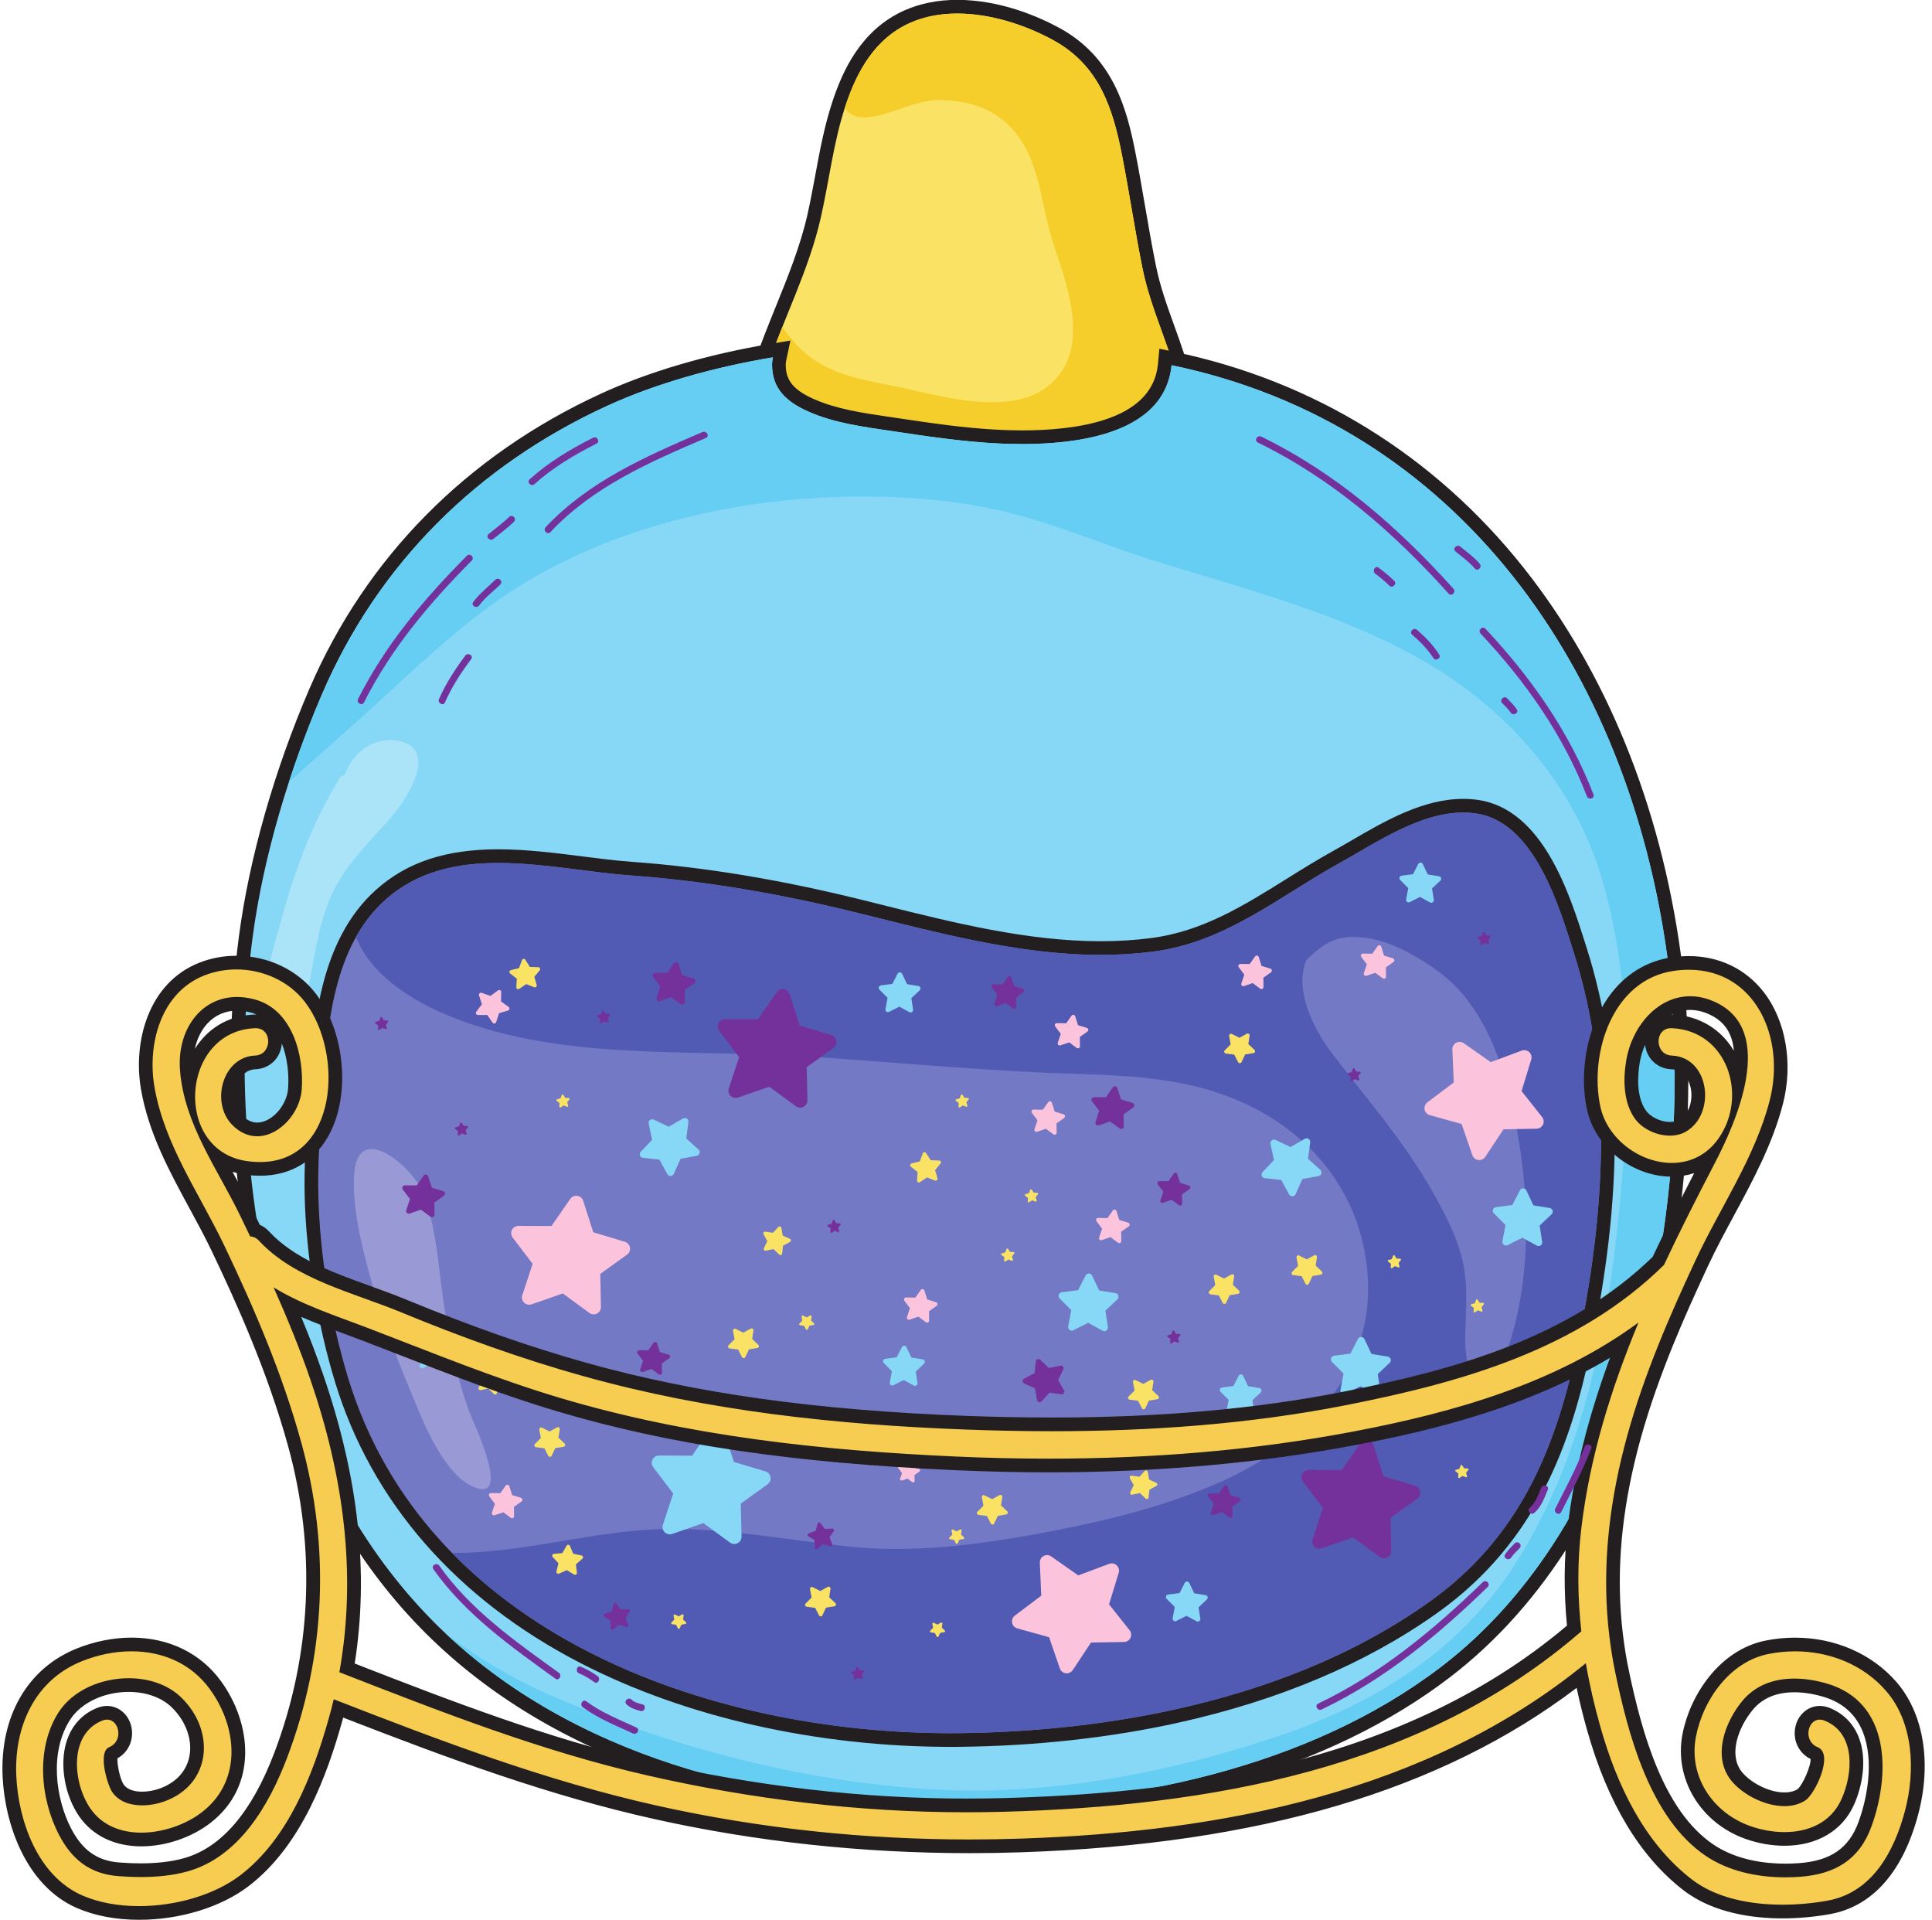
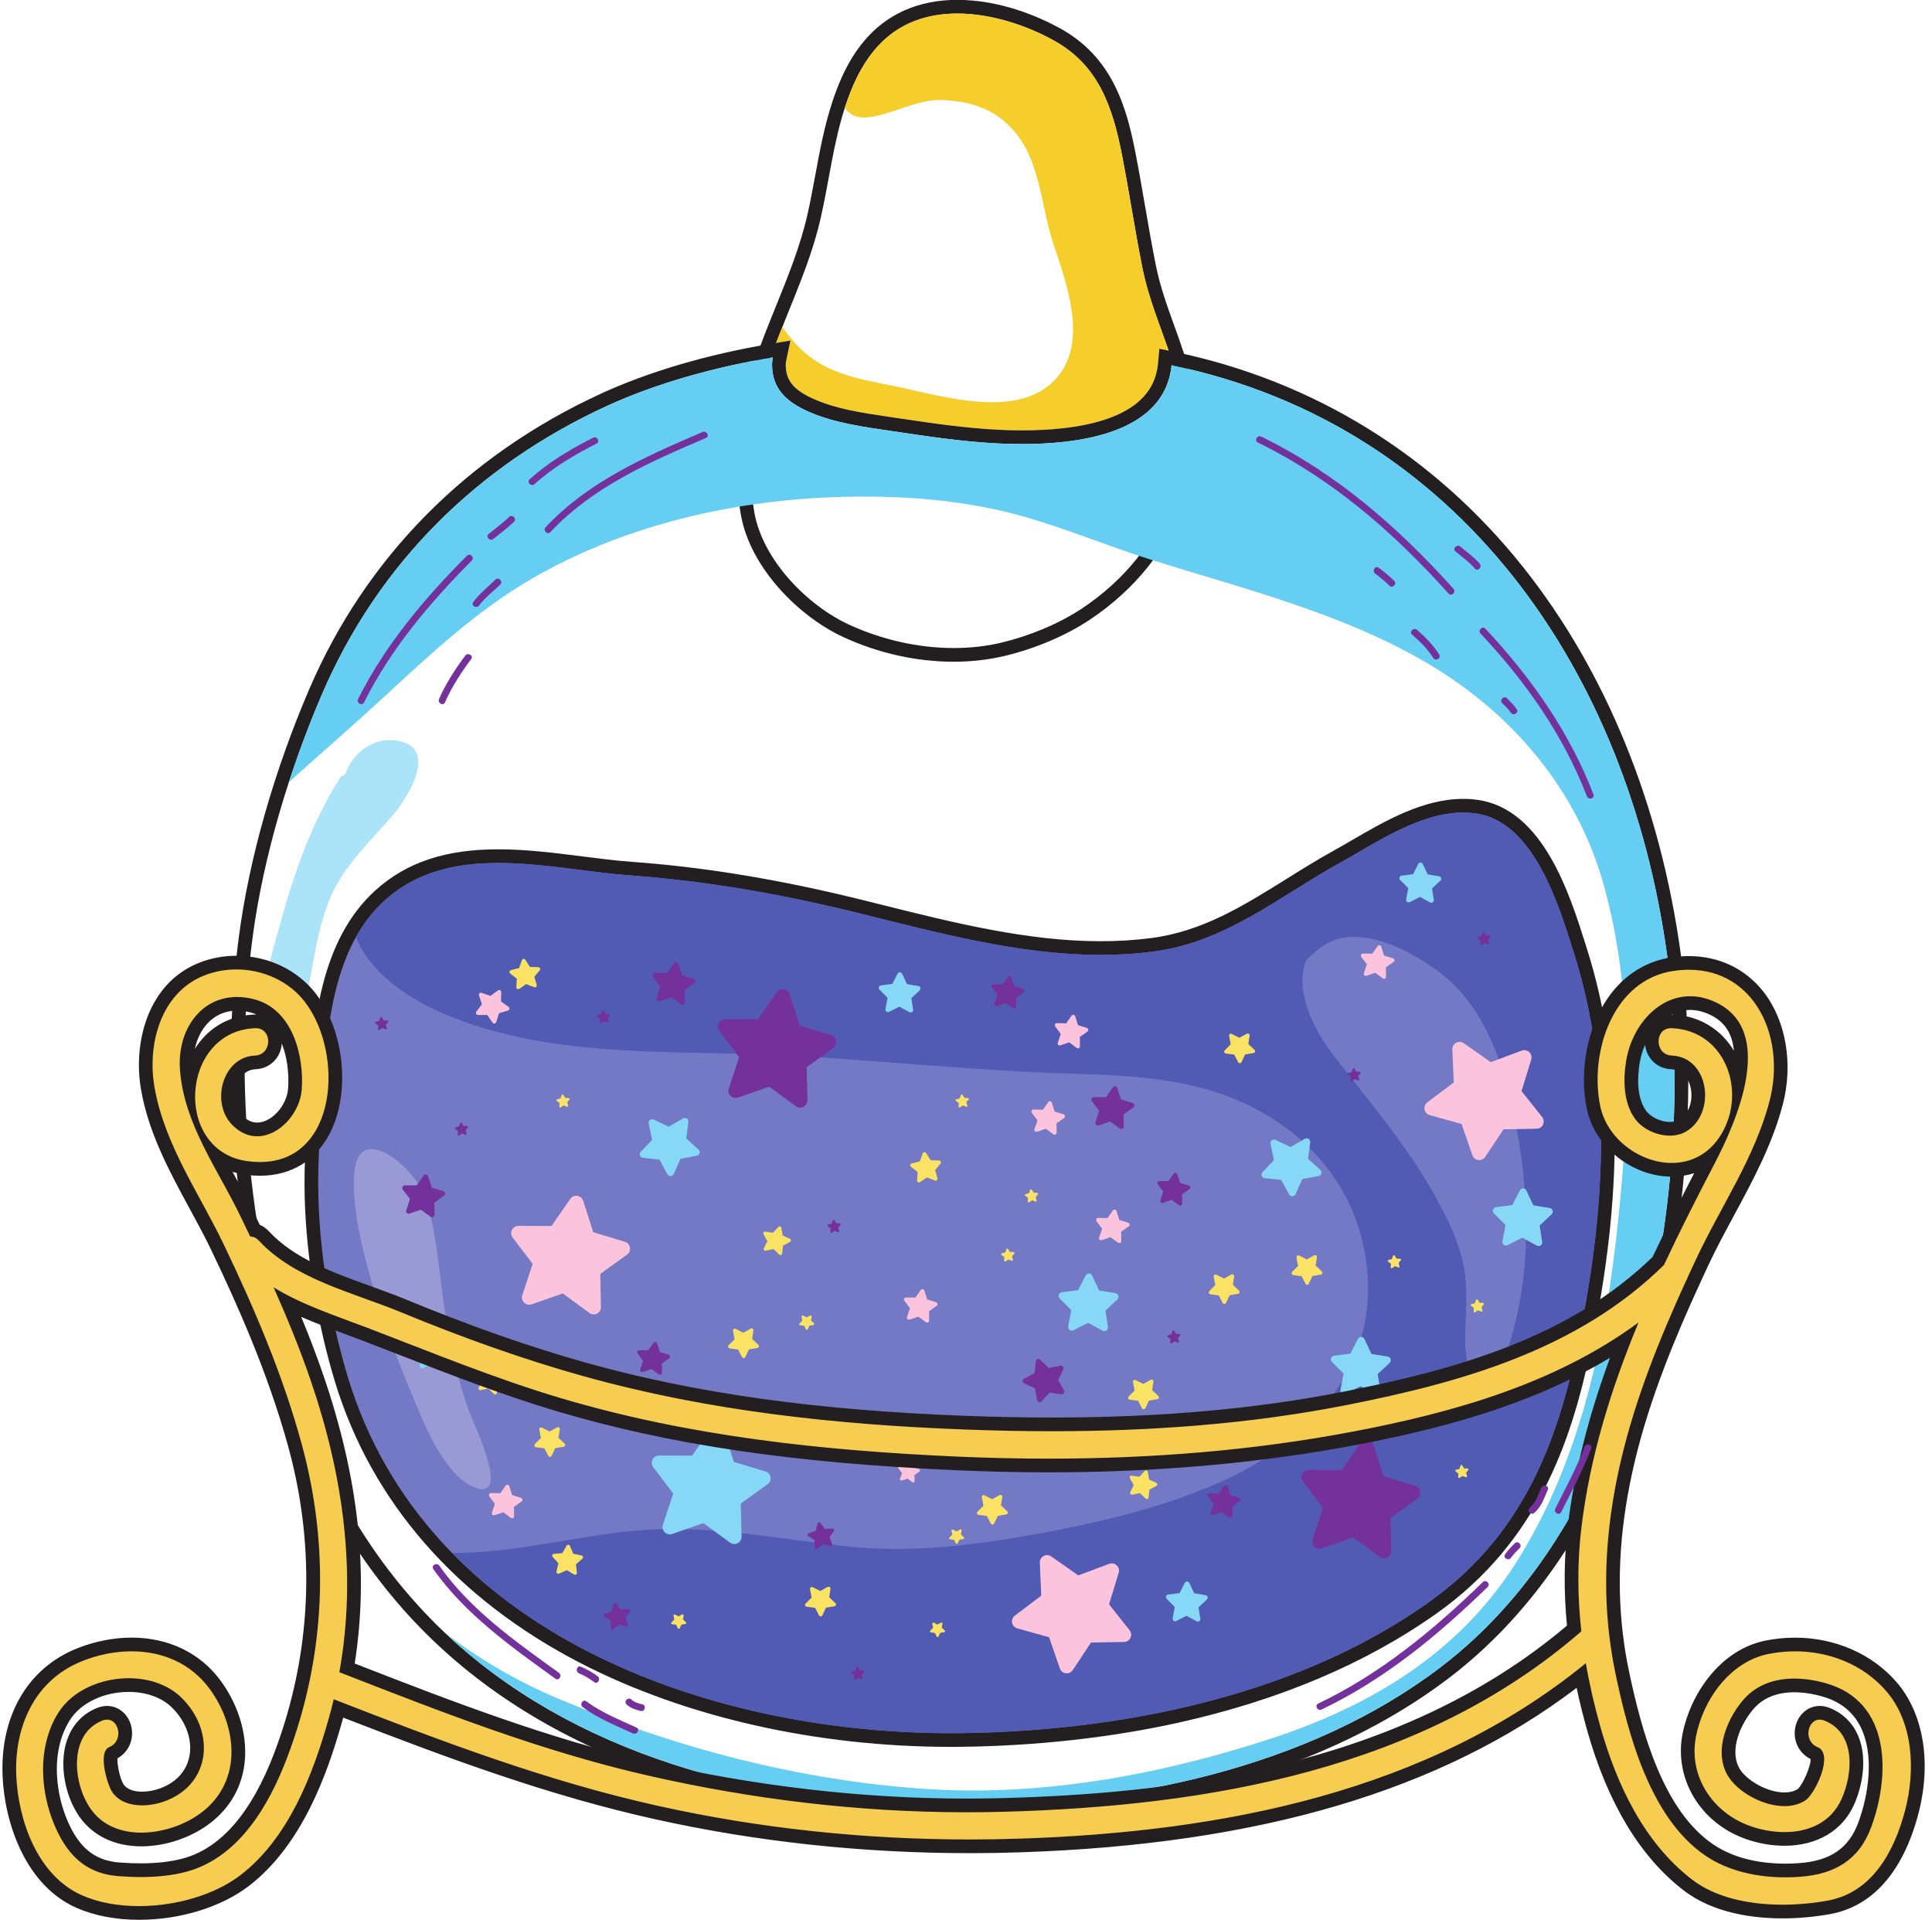
<svg xmlns="http://www.w3.org/2000/svg" height="347.8" preserveAspectRatio="xMidYMid meet" version="1.0" viewBox="38.0 38.7 350.1 347.8" width="350.1" zoomAndPan="magnify">
  <g>
    <g>
-       <path d="M 210.832 157.348 C 204.254 157.348 197.512 155.844 191.336 152.996 C 183.715 149.484 175.133 141.066 173.48 131.777 C 171.934 123.113 172.758 113.992 175.926 104.664 C 177.074 101.277 178.441 97.902 179.762 94.641 C 181.941 89.258 184.191 83.691 185.492 78.004 C 186.039 75.613 186.496 73.141 186.941 70.75 C 187.762 66.305 188.609 61.711 190.086 57.32 C 192.801 49.215 196.711 44.262 202.383 41.727 C 205.07 40.523 208.129 39.914 211.477 39.914 C 217.102 39.914 223.633 41.719 229.398 44.859 C 238.605 49.879 240.953 58.43 242.57 66.754 C 243.184 69.906 243.738 73.117 244.273 76.223 C 244.891 79.816 245.531 83.527 246.266 87.152 C 247.035 90.949 248.289 94.426 249.617 98.105 C 250.215 99.762 250.832 101.473 251.398 103.207 C 257.309 121.312 250.914 139.238 234.719 149.996 C 230.574 152.754 225.117 155.062 219.75 156.336 C 216.926 157.008 213.926 157.348 210.836 157.348 L 210.832 157.348" fill="#fae364" />
-     </g>
+       </g>
    <g>
      <path d="M 211.477 38.676 C 207.953 38.676 204.727 39.32 201.879 40.594 C 193.977 44.121 190.691 51.605 188.906 56.926 C 187.406 61.398 186.551 66.039 185.723 70.523 C 185.281 72.902 184.824 75.363 184.285 77.727 C 183.008 83.32 180.773 88.836 178.613 94.176 C 177.285 97.453 175.91 100.844 174.75 104.266 C 171.516 113.793 170.676 123.121 172.258 131.992 C 173.988 141.703 182.902 150.477 190.816 154.121 C 197.152 157.047 204.074 158.59 210.832 158.59 C 214.02 158.59 217.117 158.238 220.035 157.543 C 225.539 156.234 231.145 153.863 235.402 151.031 C 252.086 139.949 258.664 121.48 252.574 102.824 C 252.004 101.07 251.383 99.352 250.781 97.688 C 249.473 94.051 248.23 90.613 247.48 86.902 C 246.75 83.301 246.109 79.598 245.492 76.012 C 244.957 72.898 244.402 69.684 243.785 66.516 C 242.188 58.277 239.672 49.047 229.992 43.773 C 226.5 41.867 219.453 38.676 211.477 38.676 M 211.477 41.156 C 217.531 41.156 223.844 43.242 228.805 45.949 C 237.152 50.5 239.637 58.141 241.355 66.988 C 242.676 73.777 243.68 80.621 245.051 87.398 C 246.199 93.066 248.438 98.129 250.219 103.594 C 256.008 121.328 249.516 138.684 234.031 148.965 C 229.805 151.773 224.391 153.961 219.465 155.133 C 216.66 155.797 213.758 156.109 210.832 156.109 C 204.297 156.109 197.66 154.547 191.855 151.871 C 184.273 148.379 176.23 140.156 174.699 131.559 C 173.109 122.656 174.203 113.586 177.098 105.062 C 180.141 96.105 184.59 87.531 186.703 78.277 C 188.266 71.449 189.023 64.379 191.262 57.715 C 193.355 51.461 196.637 45.652 202.891 42.855 C 205.562 41.664 208.484 41.156 211.477 41.156" fill="#231f20" />
    </g>
    <g>
      <path d="M 223.227 116.672 C 221.855 116.672 220.43 116.637 218.988 116.566 C 212.809 116.262 206.832 115.371 200.504 114.426 L 200.074 114.363 L 198.871 114.184 C 194.273 113.508 189.52 112.805 185.438 110.98 C 181.801 109.352 180.383 107.617 180.387 104.789 C 180.387 104.543 180.418 104.277 180.484 103.953 L 181.238 100.395 L 178.637 100.828 C 179.008 99.863 179.387 98.902 179.77 97.938 C 180.477 98.961 181.254 99.949 182.098 100.887 C 187.031 106.344 193.188 107.266 199.965 108.637 C 204.871 109.629 211.613 111.574 217.762 111.574 C 222.727 111.574 227.305 110.305 230.211 106.238 C 234.848 99.75 231.195 89.77 228.977 83.184 C 226.195 74.938 226.695 65.68 219.172 60.031 C 216.176 57.781 212.324 56.938 208.66 56.82 C 208.539 56.816 208.422 56.812 208.305 56.812 C 203.891 56.812 199.754 59.426 195.402 59.941 C 195.105 59.977 194.824 59.992 194.555 59.992 C 192.844 59.992 191.758 59.285 191.105 58.203 C 191.152 58.07 191.188 57.93 191.234 57.793 C 191.242 57.77 191.25 57.742 191.262 57.715 C 193.355 51.461 196.637 45.652 202.891 42.855 C 205.121 41.859 207.527 41.34 210.004 41.199 C 210.008 41.199 210.008 41.199 210.008 41.199 C 210.016 41.195 210.02 41.195 210.023 41.195 C 210.379 41.176 210.734 41.164 211.09 41.16 C 211.219 41.156 211.348 41.156 211.473 41.156 C 217.531 41.156 223.844 43.242 228.805 45.949 C 237.152 50.5 239.637 58.141 241.355 66.988 C 242.676 73.777 243.68 80.621 245.051 87.398 C 246.102 92.594 248.07 97.277 249.762 102.23 L 248.086 101.883 L 247.836 104.648 C 247.781 105.234 247.668 105.852 247.5 106.48 C 245.234 114.902 233.047 116.672 223.227 116.672" fill="#f6ce2b" />
    </g>
    <g>
      <path d="M 191.234 57.793 C 191.242 57.77 191.25 57.742 191.262 57.715 C 191.25 57.742 191.242 57.77 191.234 57.793 M 210.004 41.199 C 210.008 41.199 210.008 41.199 210.008 41.199 C 210.008 41.199 210.008 41.199 210.004 41.199 M 210.023 41.195 C 210.379 41.176 210.734 41.164 211.09 41.16 C 210.734 41.164 210.379 41.176 210.023 41.195" fill="#1f190c" />
    </g>
    <g>
-       <path d="M 211.297 367.125 C 208.113 367.125 204.883 367.051 201.695 366.902 C 164.312 365.188 132.801 352.273 112.969 330.539 C 101.414 317.879 93.043 301.914 88.09 283.086 C 81.281 257.234 79.414 232.133 82.527 208.48 C 84.367 194.531 88.863 178.738 95.195 164.02 C 105.309 140.5 123.355 122.223 147.391 111.16 C 155.973 107.211 166.508 104.117 177.855 102.219 L 179.648 101.918 L 179.273 103.695 C 179.188 104.105 179.145 104.453 179.145 104.785 C 179.145 108.105 180.871 110.297 184.934 112.109 C 189.168 114.008 194.008 114.723 198.691 115.41 L 200.32 115.652 C 206.398 116.559 212.688 117.496 218.93 117.805 C 220.391 117.875 221.836 117.914 223.227 117.914 C 233.48 117.91 246.227 115.984 248.699 106.797 C 248.883 106.102 249.008 105.418 249.066 104.762 L 249.195 103.379 L 250.555 103.66 C 275.488 108.832 297.109 122.184 313.078 142.277 C 327.902 160.93 337.68 184.93 341.344 211.684 C 341.816 215.133 342.16 218.648 342.371 222.145 C 344.777 262.359 334.906 314.863 299.98 341.605 C 278.488 358.059 246.988 367.125 211.297 367.125" fill="#87d8f6" />
-     </g>
+       </g>
    <g>
      <path d="M 181.238 100.395 L 177.652 100.992 C 166.195 102.91 155.555 106.039 146.871 110.035 C 122.555 121.227 104.289 139.727 94.055 163.527 C 87.68 178.352 83.152 194.258 81.301 208.316 C 78.16 232.133 80.043 257.395 86.891 283.402 C 91.898 302.426 100.363 318.562 112.051 331.375 C 122.805 343.156 136.66 352.32 153.23 358.609 C 167.773 364.129 184.062 367.336 201.641 368.141 C 204.848 368.289 208.094 368.363 211.297 368.363 C 247.262 368.363 279.023 359.211 300.734 342.59 C 336.047 315.555 346.031 262.605 343.605 222.07 C 343.395 218.547 343.047 214.996 342.57 211.516 C 338.879 184.539 329.016 160.332 314.051 141.504 C 297.895 121.184 276.027 107.68 250.809 102.445 L 248.086 101.883 L 247.836 104.648 C 247.781 105.234 247.668 105.852 247.5 106.48 C 245.234 114.902 233.047 116.672 223.227 116.672 C 221.855 116.672 220.43 116.637 218.988 116.566 C 212.809 116.262 206.832 115.371 200.504 114.426 L 200.074 114.363 L 198.871 114.184 C 194.273 113.508 189.52 112.805 185.438 110.98 C 181.801 109.352 180.383 107.617 180.387 104.789 C 180.387 104.543 180.418 104.277 180.484 103.953 L 181.238 100.395 M 178.062 103.441 C 177.969 103.875 177.906 104.316 177.906 104.785 C 177.902 109.191 180.605 111.531 184.426 113.242 C 189.188 115.375 194.598 116.051 199.711 116.816 C 206.086 117.766 212.422 118.727 218.867 119.043 C 220.184 119.105 221.652 119.152 223.227 119.152 C 233.191 119.152 247.145 117.336 249.895 107.117 C 250.105 106.324 250.238 105.578 250.305 104.871 C 302.441 115.691 333.039 160.195 340.113 211.852 C 340.586 215.277 340.926 218.734 341.133 222.219 C 343.562 262.789 333.328 314.512 299.23 340.621 C 275.023 359.148 241.773 365.887 211.297 365.887 C 208.078 365.887 204.895 365.809 201.754 365.664 C 169.574 364.188 136.176 354.133 113.883 329.703 C 101.688 316.34 93.871 300.184 89.285 282.773 C 82.957 258.723 80.5 233.371 83.758 208.641 C 85.703 193.887 90.469 178.148 96.336 164.508 C 106.535 140.781 124.531 123.047 147.906 112.285 C 157.066 108.07 167.738 105.168 178.062 103.441" fill="#231f20" />
    </g>
    <g>
      <path d="M 211.297 365.887 C 208.078 365.887 204.895 365.809 201.754 365.664 C 201.723 365.664 201.691 365.664 201.66 365.66 C 201.645 365.66 201.629 365.66 201.609 365.66 C 201.598 365.656 201.586 365.656 201.57 365.656 C 201.555 365.656 201.535 365.656 201.52 365.656 C 201.508 365.652 201.492 365.652 201.48 365.652 C 201.461 365.652 201.445 365.652 201.426 365.648 C 201.414 365.648 201.402 365.648 201.395 365.648 C 201.371 365.648 201.352 365.648 201.328 365.645 C 201.32 365.645 201.312 365.645 201.305 365.645 C 201.281 365.645 201.262 365.641 201.238 365.641 C 201.23 365.641 201.223 365.641 201.219 365.641 C 201.195 365.641 201.168 365.637 201.148 365.637 C 201.141 365.637 201.133 365.637 201.129 365.637 C 201.105 365.637 201.078 365.633 201.055 365.633 C 201.051 365.633 201.047 365.633 201.043 365.633 C 201.016 365.629 200.988 365.629 200.961 365.629 C 171.23 364.133 140.555 355.277 118.621 334.516 C 124.848 339.309 131.711 343.34 139.348 346.535 C 160.535 355.402 183.023 361.332 205.988 362.828 C 208.789 363.012 211.598 363.098 214.402 363.098 C 232.453 363.098 250.477 359.449 267.613 353.926 C 286.152 347.953 302.285 338.367 312.832 321.656 C 324.484 303.191 329.02 281.195 331.234 259.758 C 333.309 239.762 334.051 218.594 328.617 199.051 C 323.824 181.809 312.074 167.996 296.852 158.98 C 281.434 149.852 263.648 145.469 246.699 140.148 C 237.891 137.379 229.352 133.641 220.367 131.465 C 211.961 129.43 203.254 128.668 194.609 128.668 C 193.348 128.668 192.09 128.684 190.832 128.715 C 171.285 129.195 151.02 133.789 134.059 143.73 C 124.238 149.484 115.914 157.281 107.598 164.957 C 101.926 170.191 96.078 175.238 90.344 180.406 C 91.789 175.984 93.383 171.645 95.09 167.473 C 95.496 166.477 95.914 165.484 96.336 164.508 C 106.535 140.781 124.531 123.047 147.906 112.285 C 157.066 108.07 167.738 105.168 178.062 103.441 C 177.969 103.875 177.906 104.316 177.906 104.785 C 177.902 109.191 180.605 111.531 184.426 113.242 C 189.188 115.375 194.598 116.051 199.711 116.816 C 206.086 117.766 212.422 118.727 218.867 119.043 C 220.18 119.105 221.652 119.152 223.223 119.152 C 227.918 119.152 233.496 118.75 238.375 117.254 C 243.852 115.578 248.441 112.523 249.895 107.117 C 250.105 106.324 250.238 105.578 250.305 104.871 C 302.441 115.691 333.039 160.195 340.113 211.852 C 340.586 215.277 340.926 218.734 341.133 222.219 C 341.355 225.961 341.473 229.801 341.473 233.707 C 341.469 272.117 330.18 316.922 299.23 340.621 C 275.023 359.148 241.773 365.887 211.297 365.887" fill="#67cef3" />
    </g>
    <g>
      <path d="M 201.754 365.664 C 201.723 365.664 201.691 365.664 201.66 365.66 C 201.691 365.664 201.723 365.664 201.754 365.664 M 201.609 365.66 C 201.598 365.656 201.586 365.656 201.57 365.656 C 201.586 365.656 201.598 365.656 201.609 365.66 M 201.52 365.656 C 201.508 365.652 201.492 365.652 201.48 365.652 C 201.492 365.652 201.508 365.652 201.52 365.656 M 201.426 365.648 C 201.414 365.648 201.402 365.648 201.395 365.648 C 201.402 365.648 201.414 365.648 201.426 365.648 M 201.328 365.645 C 201.32 365.645 201.312 365.645 201.305 365.645 C 201.312 365.645 201.32 365.645 201.328 365.645 M 201.238 365.641 C 201.23 365.641 201.223 365.641 201.219 365.641 C 201.223 365.641 201.23 365.641 201.238 365.641 M 201.148 365.637 C 201.141 365.637 201.137 365.637 201.129 365.637 C 201.133 365.637 201.141 365.637 201.148 365.637 M 201.055 365.633 C 201.051 365.633 201.047 365.633 201.043 365.633 C 201.047 365.633 201.051 365.633 201.055 365.633 M 200.961 365.629 L 200.961 365.629 M 299.23 340.621 C 330.18 316.922 341.469 272.117 341.473 233.707 C 341.469 272.117 330.18 316.922 299.23 340.621 M 95.09 167.473 C 95.496 166.477 95.914 165.484 96.336 164.508 C 95.914 165.484 95.496 166.477 95.09 167.473 M 238.375 117.254 C 243.852 115.578 248.441 112.523 249.895 107.117 C 248.441 112.523 243.852 115.578 238.375 117.254 M 177.906 104.785 C 177.906 104.316 177.969 103.875 178.062 103.441 C 177.969 103.875 177.906 104.316 177.906 104.785" fill="#1b1b21" />
    </g>
    <g>
      <path d="M 210.258 353.953 C 186.188 353.953 162.594 348.621 143.816 338.938 C 121.609 327.488 106.426 310.133 99.902 288.746 C 96.695 278.219 94.711 266.07 94.449 255.41 C 94.316 249.867 94.703 244.184 95.082 238.684 L 95.25 236.188 C 95.988 225.023 97.004 209.734 106.988 200.816 C 112.34 196.039 119.109 193.812 128.293 193.812 C 133.324 193.812 138.445 194.465 143.398 195.094 C 146.539 195.492 149.504 195.867 152.363 196.074 C 165.457 197.02 179.004 199.254 193.781 202.906 L 197.641 203.867 C 210.633 207.109 224.066 210.465 237.457 210.465 C 240.652 210.465 243.785 210.27 246.762 209.887 C 256.289 208.656 263.805 203.969 271.762 199.008 C 274.5 197.301 277.336 195.531 280.266 193.91 C 281.348 193.312 282.461 192.664 283.605 192 C 289.516 188.566 296.211 184.676 303.145 184.676 C 303.965 184.676 304.777 184.73 305.566 184.84 C 316.633 186.371 321.328 201.266 324.133 210.164 L 324.414 211.059 C 330.84 231.344 331.008 255.016 324.93 283.426 C 321.535 299.277 315.645 317.207 297.652 329.977 C 284.953 338.988 269.34 345.594 251.238 349.605 C 239.051 352.309 225.438 353.809 211.875 353.945 C 211.336 353.949 210.801 353.953 210.258 353.953" fill="#7379c5" />
    </g>
    <g>
      <path d="M 303.145 183.438 C 295.879 183.438 289.027 187.414 282.98 190.926 C 281.824 191.602 280.73 192.234 279.664 192.824 C 276.707 194.461 273.855 196.238 271.105 197.957 C 263.266 202.844 255.859 207.461 246.602 208.656 C 243.68 209.035 240.602 209.227 237.457 209.227 C 224.219 209.227 210.855 205.891 197.938 202.664 C 196.645 202.344 195.359 202.02 194.078 201.703 C 179.234 198.035 165.617 195.789 152.453 194.84 C 149.629 194.633 146.68 194.262 143.555 193.863 C 138.562 193.23 133.402 192.574 128.293 192.574 C 118.785 192.574 111.754 194.898 106.164 199.891 C 95.801 209.145 94.77 224.727 94.012 236.105 C 93.957 236.934 93.902 237.766 93.844 238.598 C 93.465 244.125 93.074 249.84 93.211 255.441 C 93.473 266.207 95.477 278.477 98.719 289.105 C 105.34 310.82 120.734 328.438 143.246 340.039 C 162.195 349.812 185.996 355.191 210.258 355.191 C 210.805 355.191 211.344 355.191 211.891 355.184 C 225.535 355.047 239.234 353.539 251.508 350.816 C 269.77 346.766 285.535 340.098 298.367 330.988 C 316.707 317.973 322.699 299.77 326.141 283.688 C 332.266 255.059 332.09 231.18 325.598 210.684 L 325.316 209.789 C 322.422 200.613 317.578 185.25 305.734 183.613 C 304.891 183.496 304.02 183.438 303.145 183.438 M 303.145 185.914 C 303.895 185.914 304.645 185.965 305.395 186.066 C 316.055 187.539 320.539 202.93 323.234 211.434 C 330.586 234.648 328.734 259.707 323.719 283.168 C 319.719 301.859 312.988 317.57 296.934 328.969 C 283.184 338.727 267.359 344.762 250.969 348.398 C 238.34 351.195 224.785 352.574 211.863 352.707 C 211.328 352.711 210.797 352.715 210.258 352.715 C 166.094 352.715 115.148 334.488 101.09 288.383 C 97.957 278.105 95.953 266.156 95.691 255.383 C 95.535 249.062 96.07 242.574 96.484 236.27 C 97.266 224.555 98.453 210.102 107.816 201.738 C 113.66 196.52 120.828 195.051 128.293 195.051 C 136.371 195.051 144.801 196.77 152.273 197.312 C 166.188 198.316 179.961 200.77 193.48 204.109 C 207.812 207.652 222.586 211.703 237.457 211.703 C 240.605 211.703 243.766 211.523 246.922 211.113 C 260.117 209.41 269.613 201.223 280.863 194.992 C 287.445 191.352 295.238 185.914 303.145 185.914" fill="#231f20" />
    </g>
    <g>
      <path d="M 210.258 352.715 C 204.156 352.715 197.926 352.363 191.676 351.645 C 191.617 351.637 191.562 351.629 191.504 351.621 C 191.488 351.621 191.473 351.621 191.453 351.617 C 191.445 351.617 191.434 351.613 191.426 351.613 C 164.867 348.504 138.086 338.637 119.922 320.059 C 120.062 320.059 120.203 320.059 120.348 320.059 C 131.445 320.059 142.539 316.941 153.523 315.984 C 155.66 315.797 157.789 315.715 159.914 315.715 C 170.633 315.715 181.195 317.793 191.875 318.898 C 194.738 319.199 197.602 319.332 200.465 319.332 C 209.91 319.328 219.344 317.883 228.613 316.105 C 239.117 314.086 249.773 311.422 259.555 307.02 C 274.551 300.273 286.938 287.453 285.852 270.074 C 284.723 252.055 271.66 239.746 254.871 235.59 C 245.188 233.191 235.105 233.453 225.219 232.949 C 211.789 232.27 198.395 231.062 184.98 230.145 C 162.945 228.633 138.52 231.242 117.852 222.105 C 111.539 219.312 104.914 214.75 102.52 208.449 C 103.828 206.105 105.438 203.949 107.441 202.082 C 107.566 201.969 107.691 201.852 107.816 201.738 C 113.66 196.52 120.828 195.051 128.293 195.051 C 128.895 195.051 129.496 195.062 130.098 195.078 C 130.102 195.078 130.102 195.078 130.102 195.078 C 130.117 195.078 130.133 195.078 130.145 195.082 C 137.652 195.309 145.371 196.812 152.273 197.312 C 166.188 198.316 179.961 200.77 193.48 204.109 C 207.812 207.652 222.586 211.703 237.457 211.703 C 240.605 211.703 243.766 211.523 246.922 211.113 C 260.117 209.41 269.613 201.223 280.863 194.992 C 285.035 192.688 289.695 189.656 294.562 187.746 C 297.371 186.645 300.25 185.914 303.145 185.914 C 303.895 185.914 304.645 185.965 305.395 186.066 C 316.055 187.539 320.539 202.93 323.234 211.434 C 326.711 222.406 328.129 233.789 328.129 245.223 C 328.129 257.98 326.363 270.797 323.719 283.168 C 319.719 301.859 312.988 317.57 296.934 328.969 C 283.184 338.727 267.359 344.762 250.969 348.398 C 238.34 351.195 224.785 352.574 211.863 352.707 C 211.328 352.711 210.797 352.715 210.258 352.715" fill="#525bb3" />
    </g>
    <g>
      <path d="M 210.258 352.715 C 204.156 352.715 197.926 352.363 191.676 351.645 C 197.926 352.363 204.156 352.715 210.258 352.715 C 210.797 352.715 211.328 352.711 211.863 352.707 C 224.785 352.574 238.34 351.195 250.969 348.398 C 267.359 344.762 283.184 338.727 296.934 328.969 C 312.988 317.57 319.719 301.859 323.719 283.168 C 326.363 270.797 328.129 257.98 328.129 245.223 C 328.129 257.98 326.363 270.797 323.719 283.168 C 319.719 301.859 312.988 317.57 296.934 328.969 C 283.184 338.727 267.359 344.762 250.969 348.398 C 238.34 351.195 224.785 352.574 211.863 352.707 C 211.328 352.711 210.797 352.715 210.258 352.715 M 191.676 351.645 C 191.617 351.637 191.562 351.629 191.504 351.621 C 191.562 351.629 191.617 351.637 191.676 351.645 M 191.453 351.617 C 191.445 351.617 191.434 351.613 191.426 351.613 C 191.434 351.613 191.445 351.617 191.453 351.617 M 107.441 202.082 C 107.566 201.969 107.691 201.852 107.816 201.738 C 107.691 201.852 107.566 201.969 107.441 202.082 M 107.816 201.738 C 113.66 196.52 120.828 195.051 128.293 195.051 C 128.895 195.051 129.496 195.062 130.098 195.078 C 129.496 195.062 128.895 195.051 128.293 195.051 C 120.828 195.051 113.66 196.52 107.816 201.738 M 130.145 195.082 C 130.133 195.078 130.117 195.078 130.102 195.078 C 130.117 195.078 130.133 195.078 130.145 195.082 M 280.863 194.992 C 285.035 192.688 289.695 189.656 294.562 187.746 C 289.695 189.656 285.035 192.688 280.863 194.992" fill="#151017" />
    </g>
    <g>
      <path d="M 298.188 214.367 C 293.773 211.258 288.211 208.215 282.621 208.461 C 279.199 208.609 276.926 210.457 274.723 212.645 C 272.504 218.047 275.906 225.059 279.645 229.91 C 286.062 238.234 292.82 246.012 297.961 255.242 C 300.258 259.367 302.512 263.797 303.305 268.508 C 304.086 273.152 303.453 277.648 303.512 282.312 C 303.52 283.051 304.52 293.703 307.066 291.156 C 308.852 289.371 309.887 286.75 310.738 284.43 C 315.805 270.645 315.297 254.672 312.305 240.449 C 310.266 230.75 306.633 220.316 298.188 214.367" fill="#7379c5" />
    </g>
    <g>
      <path d="M 125.449 308.508 C 124.914 308.508 124.207 308.305 123.301 307.848 C 121.332 306.855 119.898 305.121 118.637 303.363 C 116.18 299.941 114.566 295.988 112.961 292.121 C 110.332 285.789 107.762 279.477 105.883 272.875 C 104.051 266.434 101.715 258.152 102.18 251.398 C 102.406 248.117 103.676 246.891 105.336 246.891 C 108.699 246.891 113.676 251.941 114.848 255.195 C 117.121 261.516 117.422 268.18 118.398 274.754 C 119.398 281.477 120.703 288.121 123.055 294.516 C 123.688 296.23 129.629 308.508 125.449 308.508" fill="#999ad5" />
    </g>
    <g>
      <path d="M 89.395 224.488 C 87.781 224.488 86.91 222.711 86.551 220.785 C 85.609 215.773 87.637 210.328 88.926 205.555 C 91.348 196.605 94.691 187.336 99.777 179.375 C 100.137 179.344 100.484 179.141 100.645 178.719 C 101.953 175.273 105.09 172.777 108.672 172.777 C 109.355 172.777 110.059 172.867 110.766 173.062 C 117.426 174.887 111.438 183.816 109.082 186.523 C 105.461 190.691 101.777 194.121 99.023 198.973 C 96.137 204.039 95.156 210.82 94.09 216.488 C 93.645 218.832 93.293 222.781 90.852 224.074 C 90.309 224.359 89.824 224.488 89.395 224.488" fill="#abe4f9" />
    </g>
    <g>
      <path d="M 173.062 284.566 L 173.723 283.172 L 175.238 282.926 C 175.367 282.906 175.473 282.812 175.512 282.691 C 175.551 282.566 175.512 282.434 175.422 282.348 L 174.297 281.289 L 174.535 279.766 C 174.555 279.637 174.5 279.512 174.395 279.438 C 174.289 279.363 174.152 279.355 174.039 279.418 L 172.688 280.156 L 171.312 279.461 C 171.195 279.402 171.059 279.414 170.953 279.492 C 170.852 279.57 170.805 279.699 170.824 279.824 L 171.109 281.34 L 170.023 282.434 C 169.934 282.523 169.902 282.66 169.945 282.781 L 169.98 282.848 C 170.031 282.934 170.117 282.992 170.223 283.008 L 171.75 283.203 L 172.453 284.574 C 172.512 284.688 172.633 284.762 172.762 284.758 C 172.891 284.754 173.008 284.68 173.062 284.566" fill="#fae364" />
    </g>
    <g>
      <path d="M 262.973 231.133 L 263.633 229.738 L 265.152 229.492 C 265.277 229.473 265.383 229.383 265.422 229.258 C 265.461 229.137 265.426 229.004 265.328 228.914 L 264.207 227.855 L 264.441 226.332 C 264.465 226.203 264.41 226.078 264.305 226.004 C 264.199 225.93 264.062 225.922 263.949 225.984 L 262.598 226.723 L 261.223 226.027 C 261.105 225.969 260.969 225.98 260.863 226.059 C 260.766 226.137 260.715 226.266 260.734 226.395 L 261.02 227.906 L 259.938 229 C 259.848 229.094 259.812 229.227 259.855 229.348 L 259.891 229.418 C 259.941 229.504 260.031 229.562 260.133 229.574 L 261.66 229.77 L 262.363 231.141 C 262.426 231.254 262.543 231.328 262.672 231.324 C 262.801 231.324 262.918 231.246 262.973 231.133" fill="#fae364" />
    </g>
    <g>
      <path d="M 245.547 293.844 L 246.203 292.453 L 247.727 292.207 C 247.855 292.184 247.957 292.094 247.996 291.973 C 248.035 291.848 247.996 291.715 247.902 291.625 L 246.781 290.566 L 247.02 289.047 C 247.039 288.918 246.984 288.789 246.883 288.719 C 246.773 288.645 246.637 288.637 246.523 288.695 L 245.172 289.438 L 243.797 288.742 C 243.684 288.684 243.543 288.695 243.441 288.773 C 243.34 288.852 243.285 288.98 243.312 289.105 L 243.598 290.621 L 242.512 291.715 C 242.422 291.805 242.391 291.941 242.43 292.062 L 242.465 292.129 C 242.516 292.215 242.605 292.273 242.707 292.285 L 244.234 292.484 L 244.938 293.855 C 244.996 293.969 245.117 294.039 245.242 294.039 C 245.375 294.035 245.488 293.961 245.547 293.844" fill="#fae364" />
    </g>
    <g>
      <path d="M 260.172 274.754 L 260.832 273.359 L 262.352 273.113 C 262.48 273.094 262.586 273.004 262.621 272.879 C 262.66 272.758 262.621 272.621 262.531 272.535 L 261.41 271.477 L 261.645 269.953 C 261.664 269.824 261.609 269.699 261.508 269.625 C 261.402 269.551 261.262 269.543 261.148 269.605 L 259.797 270.344 L 258.422 269.648 C 258.309 269.59 258.172 269.602 258.066 269.68 C 257.965 269.758 257.914 269.887 257.938 270.012 L 258.223 271.527 L 257.137 272.621 C 257.047 272.715 257.016 272.848 257.059 272.969 L 257.09 273.035 C 257.141 273.121 257.23 273.184 257.332 273.195 L 258.859 273.391 L 259.566 274.762 C 259.625 274.875 259.742 274.949 259.871 274.945 C 260 274.945 260.117 274.867 260.172 274.754" fill="#fae364" />
    </g>
    <g>
      <path d="M 306.047 292.281 L 306.703 290.891 L 308.227 290.645 C 308.355 290.625 308.457 290.531 308.492 290.41 C 308.531 290.285 308.496 290.152 308.402 290.066 L 307.281 289.008 L 307.52 287.484 C 307.539 287.355 307.484 287.23 307.379 287.156 C 307.273 287.082 307.137 287.074 307.02 287.137 L 305.672 287.875 L 304.297 287.18 C 304.18 287.121 304.043 287.133 303.938 287.211 C 303.84 287.289 303.785 287.418 303.812 287.543 L 304.098 289.059 L 303.012 290.152 C 302.922 290.242 302.891 290.379 302.93 290.5 L 302.965 290.566 C 303.016 290.652 303.105 290.711 303.207 290.727 L 304.734 290.922 L 305.438 292.293 C 305.496 292.406 305.617 292.48 305.746 292.477 C 305.871 292.477 305.988 292.398 306.047 292.281" fill="#fae364" />
    </g>
    <g>
      <path d="M 275.176 271.277 L 275.836 269.883 L 277.355 269.637 C 277.484 269.617 277.59 269.527 277.625 269.402 C 277.66 269.277 277.629 269.145 277.531 269.059 L 276.414 268 L 276.648 266.477 C 276.668 266.352 276.613 266.223 276.508 266.148 C 276.402 266.074 276.266 266.066 276.152 266.129 L 274.801 266.867 L 273.426 266.172 C 273.312 266.113 273.172 266.129 273.066 266.203 C 272.969 266.281 272.914 266.41 272.941 266.535 L 273.227 268.051 L 272.141 269.145 C 272.051 269.238 272.02 269.371 272.062 269.492 L 272.094 269.562 C 272.145 269.648 272.234 269.707 272.336 269.719 L 273.863 269.914 L 274.57 271.285 C 274.629 271.398 274.746 271.473 274.875 271.469 C 275.004 271.469 275.121 271.395 275.176 271.277" fill="#fae364" />
    </g>
    <g>
      <path d="M 146.898 275.492 L 146.77 269.504 L 151.629 266.004 C 152.035 265.711 152.238 265.215 152.152 264.723 C 152.07 264.23 151.719 263.828 151.238 263.684 L 145.504 261.953 L 143.68 256.254 C 143.523 255.777 143.113 255.43 142.621 255.355 C 142.129 255.281 141.637 255.496 141.348 255.906 L 137.934 260.824 L 131.945 260.805 C 131.445 260.801 130.988 261.082 130.766 261.531 C 130.547 261.977 130.594 262.516 130.895 262.91 L 134.52 267.676 L 132.648 273.363 C 132.492 273.84 132.617 274.359 132.977 274.711 L 133.207 274.891 C 133.539 275.098 133.949 275.148 134.328 275.016 L 139.98 273.043 L 144.812 276.578 C 145.215 276.875 145.754 276.914 146.191 276.684 C 146.637 276.453 146.91 275.992 146.898 275.492" fill="#fbc4dc" />
    </g>
    <g>
      <path d="M 242.695 334.062 L 238.973 329.371 L 240.723 323.645 C 240.867 323.168 240.73 322.648 240.363 322.305 C 240.004 321.961 239.477 321.859 239.008 322.031 L 233.395 324.125 L 228.492 320.691 C 228.086 320.402 227.547 320.371 227.109 320.613 C 226.672 320.855 226.406 321.324 226.43 321.82 L 226.684 327.805 L 221.902 331.406 C 221.504 331.707 221.312 332.211 221.402 332.699 C 221.496 333.191 221.855 333.586 222.34 333.723 L 228.105 335.324 L 230.059 340.984 C 230.223 341.461 230.637 341.797 231.137 341.859 C 231.234 341.871 231.328 341.875 231.43 341.863 C 231.812 341.828 232.172 341.617 232.395 341.285 L 235.699 336.293 L 241.688 336.188 C 242.188 336.184 242.641 335.891 242.855 335.438 C 243.066 334.984 243.008 334.449 242.695 334.062" fill="#fbc4dc" />
    </g>
    <g>
      <path d="M 317.445 241.074 L 313.723 236.383 L 315.477 230.66 C 315.617 230.18 315.48 229.66 315.117 229.316 C 314.754 228.977 314.23 228.871 313.762 229.043 L 308.148 231.137 L 303.246 227.703 C 302.836 227.418 302.301 227.387 301.863 227.625 C 301.422 227.867 301.156 228.336 301.18 228.836 L 301.438 234.816 L 296.652 238.422 C 296.258 238.723 296.062 239.223 296.152 239.715 C 296.246 240.203 296.609 240.602 297.094 240.734 L 302.859 242.34 L 304.812 248 C 304.977 248.473 305.391 248.809 305.887 248.875 C 305.984 248.887 306.086 248.887 306.18 248.879 C 306.566 248.84 306.926 248.633 307.145 248.297 L 310.453 243.305 L 316.441 243.199 C 316.938 243.195 317.395 242.902 317.605 242.449 C 317.82 242 317.762 241.465 317.445 241.074" fill="#fbc4dc" />
    </g>
    <g>
      <path d="M 201.398 306.945 L 202.453 306.59 L 203.348 307.254 L 203.605 307.277 C 203.688 307.234 203.738 307.148 203.734 307.055 L 203.723 305.941 L 204.633 305.301 C 204.707 305.246 204.746 305.152 204.73 305.062 C 204.719 304.969 204.652 304.895 204.562 304.867 L 203.5 304.535 L 203.168 303.473 C 203.141 303.387 203.062 303.32 202.973 303.305 L 202.734 303.406 L 202.094 304.312 L 200.98 304.301 C 200.887 304.301 200.805 304.352 200.762 304.434 L 200.738 304.484 L 200.781 304.691 L 201.445 305.582 L 201.094 306.637 L 201.148 306.887 L 201.398 306.945" fill="#fbc4dc" />
    </g>
    <g>
      <path d="M 202.82 277.789 L 204.426 277.246 L 205.777 278.258 C 205.895 278.34 206.047 278.355 206.172 278.289 C 206.297 278.227 206.371 278.098 206.371 277.957 L 206.352 276.266 L 207.73 275.289 C 207.844 275.207 207.902 275.066 207.883 274.93 C 207.859 274.789 207.762 274.672 207.629 274.633 L 206.012 274.129 L 205.512 272.516 C 205.469 272.379 205.352 272.281 205.211 272.258 C 205.074 272.238 204.934 272.297 204.852 272.41 L 203.879 273.793 L 202.188 273.77 C 202.047 273.77 201.914 273.848 201.852 273.973 L 201.82 274.051 C 201.797 274.156 201.816 274.273 201.887 274.363 L 202.895 275.719 L 202.355 277.32 C 202.309 277.453 202.344 277.602 202.441 277.699 C 202.543 277.801 202.688 277.836 202.82 277.789" fill="#fbc4dc" />
    </g>
    <g>
      <path d="M 230.152 228.094 L 231.758 227.551 L 233.109 228.562 C 233.223 228.645 233.375 228.656 233.5 228.594 C 233.629 228.527 233.703 228.398 233.699 228.258 L 233.68 226.566 L 235.062 225.59 C 235.176 225.508 235.234 225.371 235.215 225.23 C 235.188 225.09 235.094 224.977 234.957 224.934 L 233.344 224.434 L 232.84 222.82 C 232.801 222.684 232.684 222.586 232.543 222.562 C 232.402 222.539 232.266 222.598 232.184 222.715 L 231.207 224.094 L 229.516 224.074 C 229.375 224.07 229.246 224.148 229.184 224.277 L 229.152 224.355 C 229.125 224.461 229.145 224.578 229.215 224.668 L 230.227 226.02 L 229.684 227.621 C 229.637 227.754 229.672 227.902 229.77 228.004 C 229.871 228.105 230.02 228.137 230.152 228.094" fill="#fbc4dc" />
    </g>
    <g>
-       <path d="M 263.41 217.359 L 265.012 216.816 L 266.367 217.828 C 266.48 217.91 266.633 217.926 266.758 217.859 C 266.883 217.797 266.961 217.664 266.961 217.523 L 266.938 215.832 L 268.316 214.859 C 268.434 214.777 268.492 214.637 268.473 214.496 C 268.445 214.359 268.352 214.242 268.215 214.199 L 266.602 213.699 L 266.098 212.086 C 266.055 211.949 265.941 211.852 265.801 211.828 C 265.66 211.809 265.52 211.867 265.438 211.98 L 264.465 213.359 L 262.773 213.34 C 262.633 213.34 262.504 213.418 262.438 213.543 L 262.406 213.621 C 262.383 213.727 262.402 213.844 262.473 213.934 L 263.484 215.289 L 262.941 216.891 C 262.895 217.023 262.93 217.172 263.027 217.27 C 263.133 217.371 263.277 217.406 263.41 217.359" fill="#fbc4dc" />
-     </g>
+       </g>
    <g>
      <path d="M 285.613 215.488 L 287.215 214.945 L 288.57 215.957 C 288.684 216.039 288.836 216.055 288.961 215.988 C 289.086 215.926 289.164 215.793 289.164 215.652 L 289.141 213.961 L 290.52 212.988 C 290.637 212.902 290.695 212.766 290.672 212.625 C 290.652 212.484 290.555 212.371 290.418 212.328 L 288.805 211.828 L 288.301 210.215 C 288.258 210.078 288.145 209.98 288.004 209.957 C 287.863 209.938 287.727 209.996 287.645 210.109 L 286.668 211.488 L 284.977 211.469 C 284.836 211.469 284.707 211.547 284.645 211.672 L 284.613 211.75 C 284.586 211.855 284.605 211.973 284.676 212.062 L 285.688 213.414 L 285.145 215.016 C 285.102 215.148 285.133 215.301 285.23 215.398 C 285.336 215.5 285.48 215.535 285.613 215.488" fill="#fbc4dc" />
    </g>
    <g>
      <path d="M 127.609 313.23 L 129.215 312.688 L 130.566 313.695 C 130.684 313.781 130.836 313.793 130.957 313.73 C 131.086 313.664 131.16 313.535 131.16 313.395 L 131.137 311.703 L 132.52 310.727 C 132.633 310.645 132.691 310.508 132.672 310.367 C 132.648 310.227 132.551 310.113 132.414 310.07 L 130.801 309.57 L 130.297 307.953 C 130.258 307.82 130.141 307.719 130 307.699 C 129.863 307.676 129.723 307.734 129.641 307.852 L 128.664 309.23 L 126.973 309.211 C 126.836 309.207 126.703 309.285 126.641 309.41 L 126.609 309.488 C 126.586 309.598 126.605 309.711 126.676 309.805 L 127.684 311.156 L 127.141 312.758 C 127.098 312.891 127.133 313.039 127.23 313.141 C 127.328 313.238 127.48 313.273 127.609 313.23" fill="#fbc4dc" />
    </g>
    <g>
      <path d="M 237.637 263.387 L 239.238 262.84 L 240.594 263.852 C 240.707 263.938 240.859 263.949 240.984 263.887 C 241.109 263.82 241.188 263.691 241.188 263.551 L 241.164 261.859 L 242.547 260.883 C 242.66 260.801 242.719 260.66 242.695 260.523 C 242.676 260.383 242.574 260.27 242.441 260.227 L 240.824 259.727 L 240.32 258.109 C 240.281 257.977 240.164 257.879 240.027 257.855 C 239.887 257.832 239.746 257.891 239.664 258.008 L 238.691 259.387 L 237 259.367 C 236.859 259.363 236.73 259.441 236.664 259.57 L 236.637 259.645 C 236.609 259.754 236.633 259.867 236.699 259.961 L 237.711 261.312 L 237.168 262.914 C 237.121 263.047 237.156 263.195 237.258 263.297 C 237.355 263.395 237.504 263.43 237.637 263.387" fill="#fbc4dc" />
    </g>
    <g>
      <path d="M 225.93 243.75 L 227.531 243.207 L 228.887 244.219 C 228.996 244.305 229.148 244.316 229.273 244.25 C 229.402 244.188 229.48 244.059 229.48 243.914 L 229.453 242.227 L 230.836 241.25 C 230.949 241.168 231.012 241.027 230.988 240.891 C 230.969 240.75 230.867 240.633 230.73 240.594 L 229.117 240.09 L 228.613 238.477 C 228.574 238.34 228.457 238.242 228.316 238.219 C 228.18 238.199 228.039 238.258 227.957 238.371 L 226.98 239.754 L 225.293 239.73 C 225.148 239.73 225.02 239.809 224.957 239.934 L 224.93 240.012 C 224.902 240.117 224.922 240.234 224.988 240.324 L 226.004 241.68 L 225.457 243.281 C 225.414 243.41 225.449 243.562 225.547 243.66 C 225.645 243.762 225.797 243.797 225.93 243.75" fill="#fbc4dc" />
    </g>
    <g>
      <path d="M 127.914 223.879 L 128.434 222.27 L 130.055 221.785 C 130.188 221.742 130.289 221.629 130.312 221.488 C 130.336 221.352 130.277 221.211 130.16 221.129 L 128.789 220.137 L 128.828 218.449 C 128.836 218.305 128.758 218.176 128.633 218.109 C 128.508 218.047 128.355 218.059 128.238 218.141 L 126.879 219.137 L 125.281 218.578 C 125.145 218.531 124.996 218.562 124.898 218.664 C 124.801 218.762 124.762 218.91 124.805 219.047 L 125.332 220.648 L 124.309 221.996 C 124.227 222.105 124.207 222.258 124.27 222.383 L 124.316 222.453 C 124.387 222.539 124.488 222.59 124.605 222.59 L 126.297 222.586 L 127.258 223.977 C 127.336 224.09 127.477 224.152 127.617 224.133 C 127.758 224.113 127.871 224.016 127.914 223.879" fill="#fbc4dc" />
    </g>
    <g>
      <path d="M 172.375 317.098 L 172.242 311.113 L 177.105 307.609 C 177.508 307.316 177.711 306.82 177.629 306.328 C 177.547 305.836 177.191 305.434 176.715 305.289 L 170.98 303.562 L 169.148 297.863 C 168.996 297.387 168.59 297.035 168.098 296.965 C 167.602 296.891 167.105 297.102 166.82 297.512 L 163.406 302.434 L 157.422 302.41 C 156.922 302.406 156.465 302.691 156.238 303.137 C 156.02 303.586 156.066 304.121 156.371 304.52 L 159.992 309.285 L 158.121 314.973 C 157.969 315.445 158.094 315.969 158.449 316.316 L 158.68 316.496 C 159.012 316.703 159.426 316.754 159.805 316.621 L 165.453 314.648 L 170.285 318.184 C 170.688 318.48 171.227 318.523 171.668 318.289 C 172.109 318.062 172.387 317.598 172.375 317.098" fill="#87d8f6" />
    </g>
    <g>
      <path d="M 164.582 246.965 L 162.355 244.961 L 162.746 241.996 C 162.777 241.746 162.668 241.504 162.465 241.363 C 162.254 241.227 161.984 241.219 161.77 241.34 L 159.18 242.836 L 156.48 241.547 C 156.254 241.441 155.984 241.469 155.789 241.625 C 155.594 241.777 155.5 242.031 155.555 242.277 L 156.172 245.203 L 154.113 247.375 C 153.941 247.555 153.887 247.816 153.973 248.051 C 154.059 248.285 154.27 248.453 154.52 248.477 L 157.496 248.793 L 158.926 251.422 C 159.043 251.641 159.273 251.773 159.523 251.766 L 159.672 251.742 C 159.855 251.691 160.02 251.559 160.102 251.375 L 161.316 248.645 L 164.262 248.098 C 164.504 248.055 164.703 247.871 164.77 247.633 C 164.84 247.391 164.766 247.133 164.582 246.965" fill="#87d8f6" />
    </g>
    <g>
      <path d="M 277.258 250.645 L 275.031 248.641 L 275.426 245.676 C 275.453 245.43 275.348 245.184 275.137 245.047 C 274.93 244.906 274.664 244.898 274.445 245.023 L 271.855 246.516 L 269.152 245.23 C 268.93 245.121 268.66 245.152 268.465 245.305 C 268.27 245.461 268.18 245.711 268.23 245.957 L 268.852 248.883 L 266.789 251.055 C 266.617 251.234 266.562 251.5 266.648 251.734 C 266.734 251.969 266.949 252.133 267.195 252.16 L 270.172 252.473 L 271.602 255.102 C 271.719 255.32 271.953 255.453 272.199 255.445 L 272.348 255.422 C 272.535 255.371 272.691 255.238 272.777 255.055 L 273.996 252.324 L 276.938 251.777 C 277.18 251.734 277.383 251.551 277.445 251.312 C 277.516 251.07 277.441 250.812 277.258 250.645" fill="#87d8f6" />
    </g>
    <g>
      <path d="M 238.77 279.121 L 238.312 276.164 L 240.484 274.109 C 240.664 273.938 240.734 273.676 240.66 273.438 C 240.59 273.199 240.387 273.023 240.141 272.984 L 237.188 272.508 L 235.902 269.805 C 235.797 269.578 235.57 269.434 235.32 269.43 C 235.07 269.422 234.844 269.562 234.727 269.785 L 233.359 272.445 L 230.395 272.828 C 230.145 272.863 229.938 273.031 229.855 273.27 C 229.777 273.504 229.836 273.766 230.012 273.945 L 232.121 276.066 L 231.57 279.008 C 231.523 279.254 231.621 279.5 231.82 279.652 L 231.945 279.727 C 232.125 279.805 232.332 279.805 232.512 279.715 L 235.184 278.363 L 237.809 279.797 C 238.023 279.914 238.297 279.902 238.5 279.758 C 238.703 279.613 238.809 279.367 238.77 279.121" fill="#87d8f6" />
    </g>
    <g>
      <path d="M 317.457 263.699 L 317 260.742 L 319.176 258.688 C 319.355 258.516 319.426 258.254 319.352 258.02 C 319.277 257.777 319.074 257.602 318.828 257.562 L 315.871 257.086 L 314.594 254.383 C 314.484 254.156 314.262 254.012 314.012 254.008 C 313.762 254.004 313.527 254.141 313.414 254.363 L 312.051 257.027 L 309.082 257.41 C 308.836 257.441 308.629 257.613 308.547 257.848 C 308.469 258.086 308.523 258.348 308.699 258.523 L 310.812 260.645 L 310.262 263.586 C 310.215 263.832 310.309 264.082 310.512 264.23 L 310.637 264.305 C 310.812 264.387 311.02 264.383 311.199 264.293 L 313.871 262.941 L 316.496 264.375 C 316.715 264.492 316.984 264.48 317.188 264.336 C 317.395 264.191 317.496 263.945 317.457 263.699" fill="#87d8f6" />
    </g>
    <g>
      <path d="M 288.113 290.617 L 287.656 287.66 L 289.828 285.605 C 290.012 285.434 290.078 285.172 290.008 284.934 C 289.934 284.695 289.73 284.52 289.484 284.48 L 286.531 284.004 L 285.25 281.301 C 285.141 281.074 284.914 280.93 284.664 280.926 C 284.414 280.918 284.188 281.059 284.07 281.281 L 282.707 283.941 L 279.738 284.324 C 279.488 284.359 279.281 284.527 279.199 284.766 C 279.121 285 279.184 285.262 279.355 285.441 L 281.469 287.562 L 280.914 290.504 C 280.867 290.746 280.969 290.996 281.164 291.148 L 281.293 291.223 C 281.473 291.301 281.68 291.301 281.855 291.211 L 284.523 289.859 L 287.152 291.289 C 287.371 291.41 287.641 291.398 287.844 291.254 C 288.051 291.109 288.152 290.863 288.113 290.617" fill="#87d8f6" />
    </g>
    <g>
      <path d="M 203.465 221.609 L 203.145 219.551 L 204.66 218.121 C 204.785 218 204.836 217.82 204.781 217.656 C 204.73 217.488 204.59 217.367 204.418 217.34 L 202.363 217.008 L 201.473 215.125 C 201.395 214.965 201.238 214.867 201.062 214.863 C 200.891 214.859 200.73 214.957 200.648 215.109 L 199.699 216.965 L 197.633 217.23 C 197.461 217.254 197.312 217.371 197.262 217.535 C 197.203 217.699 197.246 217.883 197.367 218.008 L 198.84 219.484 L 198.453 221.531 C 198.422 221.703 198.488 221.879 198.629 221.98 L 198.715 222.031 C 198.84 222.09 198.984 222.086 199.105 222.023 L 200.969 221.082 L 202.797 222.082 C 202.945 222.164 203.137 222.152 203.277 222.055 C 203.418 221.953 203.492 221.781 203.465 221.609" fill="#87d8f6" />
    </g>
    <g>
      <path d="M 297.82 201.73 L 297.5 199.672 L 299.016 198.242 C 299.145 198.121 299.188 197.941 299.137 197.773 C 299.09 197.609 298.945 197.488 298.773 197.461 L 296.719 197.125 L 295.824 195.246 C 295.754 195.086 295.594 194.984 295.418 194.984 C 295.246 194.98 295.086 195.078 295.004 195.23 L 294.055 197.086 L 291.988 197.352 C 291.816 197.375 291.672 197.492 291.613 197.656 C 291.559 197.82 291.602 198.004 291.723 198.129 L 293.191 199.605 L 292.809 201.652 C 292.773 201.824 292.844 201.996 292.98 202.102 L 293.07 202.152 C 293.191 202.211 293.34 202.207 293.465 202.145 L 295.32 201.203 L 297.148 202.203 C 297.305 202.285 297.488 202.273 297.633 202.176 C 297.773 202.074 297.848 201.902 297.82 201.73" fill="#87d8f6" />
    </g>
    <g>
-       <path d="M 204.258 289.258 L 203.938 287.199 L 205.449 285.77 C 205.574 285.648 205.625 285.469 205.574 285.305 C 205.523 285.137 205.383 285.016 205.211 284.988 L 203.152 284.656 L 202.262 282.773 C 202.188 282.613 202.027 282.512 201.855 282.512 C 201.684 282.508 201.52 282.605 201.441 282.758 L 200.488 284.613 L 198.426 284.879 C 198.254 284.902 198.105 285.02 198.051 285.184 C 197.992 285.352 198.035 285.531 198.16 285.656 L 199.629 287.133 L 199.242 289.18 C 199.215 289.352 199.277 289.523 199.418 289.629 L 199.508 289.68 C 199.633 289.738 199.773 289.734 199.898 289.672 L 201.758 288.73 L 203.586 289.73 C 203.738 289.812 203.93 289.801 204.066 289.703 C 204.211 289.602 204.281 289.43 204.258 289.258" fill="#87d8f6" />
-     </g>
+       </g>
    <g>
      <path d="M 255.512 331.977 L 255.191 329.914 L 256.703 328.484 C 256.832 328.367 256.883 328.184 256.828 328.02 C 256.777 327.852 256.637 327.73 256.465 327.703 L 254.406 327.371 L 253.516 325.488 C 253.438 325.332 253.281 325.23 253.109 325.227 C 252.938 325.223 252.773 325.32 252.695 325.477 L 251.746 327.328 L 249.68 327.598 C 249.508 327.617 249.359 327.738 249.305 327.902 C 249.25 328.066 249.289 328.246 249.41 328.371 L 250.883 329.848 L 250.5 331.895 C 250.469 332.066 250.531 332.242 250.672 332.348 L 250.762 332.398 C 250.887 332.453 251.027 332.449 251.152 332.387 L 253.012 331.445 L 254.84 332.445 C 254.988 332.527 255.18 332.52 255.32 332.418 C 255.465 332.32 255.539 332.145 255.512 331.977" fill="#87d8f6" />
    </g>
    <g>
-       <path d="M 265.27 294.457 L 264.953 292.398 L 266.469 290.969 C 266.594 290.848 266.641 290.668 266.59 290.504 C 266.539 290.336 266.395 290.215 266.227 290.188 L 264.168 289.852 L 263.277 287.973 C 263.199 287.816 263.047 287.715 262.871 287.711 C 262.695 287.707 262.535 287.805 262.457 287.957 L 261.508 289.812 L 259.438 290.078 C 259.27 290.102 259.121 290.219 259.066 290.383 C 259.012 290.551 259.051 290.73 259.176 290.855 L 260.645 292.332 L 260.258 294.379 C 260.23 294.551 260.297 294.723 260.434 294.828 L 260.52 294.879 C 260.645 294.938 260.789 294.934 260.914 294.871 L 262.773 293.93 L 264.602 294.93 C 264.754 295.012 264.941 295 265.082 294.902 C 265.227 294.801 265.301 294.629 265.27 294.457" fill="#87d8f6" />
-     </g>
+       </g>
    <g>
      <path d="M 119.059 286.125 L 118.734 284.062 L 120.254 282.633 C 120.379 282.512 120.426 282.332 120.375 282.168 C 120.32 282 120.184 281.879 120.012 281.852 L 117.953 281.52 L 117.062 279.637 C 116.984 279.48 116.828 279.379 116.656 279.375 C 116.48 279.371 116.32 279.469 116.242 279.621 L 115.289 281.477 L 113.227 281.742 C 113.055 281.766 112.906 281.887 112.852 282.047 C 112.797 282.215 112.84 282.395 112.961 282.52 L 114.43 283.996 L 114.047 286.043 C 114.012 286.215 114.078 286.391 114.219 286.492 L 114.305 286.547 C 114.43 286.602 114.574 286.598 114.699 286.535 L 116.559 285.594 L 118.387 286.594 C 118.539 286.676 118.727 286.668 118.867 286.566 C 119.012 286.465 119.086 286.293 119.059 286.125" fill="#87d8f6" />
    </g>
    <g>
      <path d="M 184.312 238.039 L 184.184 232.051 L 189.043 228.551 C 189.445 228.258 189.648 227.762 189.566 227.27 C 189.484 226.773 189.133 226.375 188.652 226.23 L 182.918 224.504 L 181.094 218.801 C 180.938 218.324 180.527 217.977 180.035 217.902 C 179.539 217.828 179.047 218.043 178.762 218.453 L 175.348 223.371 L 169.359 223.352 C 168.859 223.348 168.402 223.629 168.18 224.074 C 167.957 224.523 168.008 225.059 168.312 225.457 L 171.934 230.223 L 170.062 235.91 C 169.906 236.387 170.031 236.906 170.391 237.258 L 170.617 237.438 C 170.953 237.645 171.363 237.691 171.738 237.562 L 177.395 235.586 L 182.227 239.125 C 182.629 239.418 183.164 239.461 183.605 239.23 C 184.051 239 184.324 238.539 184.312 238.039" fill="#75319b" />
    </g>
    <g>
      <path d="M 290.102 319.699 L 289.973 313.711 L 294.828 310.211 C 295.234 309.918 295.438 309.422 295.355 308.93 C 295.273 308.434 294.918 308.035 294.438 307.887 L 288.703 306.16 L 286.879 300.461 C 286.727 299.984 286.316 299.637 285.82 299.562 C 285.324 299.488 284.836 299.703 284.551 300.113 L 281.137 305.031 L 275.148 305.008 C 274.648 305.008 274.188 305.289 273.969 305.734 C 273.742 306.184 273.793 306.719 274.098 307.117 L 277.723 311.883 L 275.852 317.57 C 275.691 318.047 275.816 318.566 276.176 318.918 L 276.406 319.098 C 276.738 319.305 277.148 319.352 277.527 319.223 L 283.184 317.246 L 288.016 320.785 C 288.41 321.078 288.953 321.121 289.395 320.891 C 289.84 320.66 290.113 320.195 290.102 319.699" fill="#75319b" />
    </g>
    <g>
      <path d="M 162.121 220.254 L 162.07 218.094 L 163.824 216.832 C 163.969 216.727 164.043 216.547 164.016 216.371 C 163.984 216.191 163.855 216.051 163.684 215.996 L 161.617 215.375 L 160.961 213.32 C 160.902 213.148 160.758 213.023 160.578 212.996 C 160.398 212.969 160.223 213.047 160.117 213.195 L 158.891 214.969 L 156.73 214.957 C 156.551 214.957 156.387 215.059 156.305 215.223 C 156.227 215.383 156.242 215.574 156.355 215.719 L 157.656 217.438 L 156.984 219.484 C 156.93 219.656 156.973 219.844 157.102 219.973 L 157.188 220.035 C 157.305 220.109 157.453 220.129 157.59 220.078 L 159.629 219.367 L 161.367 220.645 C 161.512 220.75 161.707 220.766 161.867 220.684 C 162.023 220.598 162.125 220.434 162.121 220.254" fill="#75319b" />
    </g>
    <g>
      <path d="M 157.965 287.406 L 157.926 285.746 L 159.273 284.777 C 159.387 284.695 159.441 284.559 159.422 284.422 C 159.395 284.285 159.301 284.172 159.164 284.133 L 157.574 283.652 L 157.066 282.07 C 157.023 281.941 156.91 281.844 156.773 281.824 C 156.637 281.801 156.504 281.863 156.426 281.977 L 155.477 283.34 L 153.812 283.332 C 153.676 283.332 153.551 283.41 153.484 283.535 C 153.426 283.66 153.438 283.809 153.52 283.918 L 154.527 285.242 L 154.012 286.816 C 153.969 286.949 154 287.094 154.102 287.191 L 154.164 287.242 C 154.258 287.301 154.367 287.312 154.477 287.277 L 156.047 286.727 L 157.383 287.711 C 157.496 287.793 157.645 287.805 157.766 287.738 C 157.891 287.676 157.969 287.547 157.965 287.406" fill="#75319b" />
    </g>
    <g>
      <path d="M 252.234 256.766 L 252.199 255.102 L 253.547 254.133 C 253.656 254.051 253.719 253.914 253.691 253.777 C 253.672 253.641 253.57 253.527 253.438 253.488 L 251.852 253.008 L 251.34 251.43 C 251.301 251.297 251.188 251.199 251.051 251.18 C 250.91 251.156 250.773 251.219 250.695 251.332 L 249.746 252.695 L 248.09 252.688 C 247.949 252.688 247.82 252.766 247.758 252.891 C 247.699 253.016 247.711 253.164 247.797 253.273 L 248.801 254.598 L 248.281 256.176 C 248.238 256.305 248.273 256.449 248.371 256.547 L 248.438 256.598 C 248.527 256.652 248.645 256.668 248.746 256.633 L 250.316 256.082 L 251.656 257.066 C 251.766 257.148 251.914 257.16 252.039 257.094 C 252.16 257.031 252.238 256.902 252.234 256.766" fill="#75319b" />
    </g>
    <g>
      <path d="M 261.363 313.34 L 261.324 311.68 L 262.676 310.711 C 262.785 310.629 262.844 310.488 262.82 310.352 C 262.797 310.219 262.699 310.105 262.566 310.066 L 260.977 309.586 L 260.469 308.004 C 260.426 307.871 260.312 307.777 260.176 307.758 C 260.039 307.734 259.902 307.793 259.82 307.906 L 258.879 309.273 L 257.215 309.266 C 257.074 309.266 256.949 309.344 256.891 309.469 C 256.824 309.594 256.84 309.742 256.926 309.852 L 257.93 311.172 L 257.41 312.75 C 257.363 312.883 257.402 313.027 257.5 313.125 L 257.562 313.176 C 257.656 313.23 257.77 313.246 257.879 313.207 L 259.441 312.66 L 260.781 313.641 C 260.895 313.723 261.047 313.734 261.168 313.672 C 261.289 313.609 261.363 313.48 261.363 313.34" fill="#75319b" />
    </g>
    <g>
      <path d="M 222.148 221.109 L 222.109 219.449 L 223.461 218.477 C 223.57 218.395 223.629 218.258 223.605 218.121 C 223.586 217.984 223.484 217.871 223.352 217.832 L 221.762 217.355 L 221.258 215.773 C 221.215 215.641 221.098 215.543 220.961 215.523 C 220.824 215.504 220.688 215.562 220.609 215.676 L 219.66 217.039 L 218.004 217.035 C 217.859 217.031 217.734 217.113 217.672 217.234 C 217.609 217.359 217.625 217.508 217.711 217.617 L 218.715 218.941 L 218.195 220.52 C 218.152 220.648 218.188 220.797 218.285 220.891 L 218.352 220.941 C 218.441 221 218.559 221.012 218.66 220.977 L 220.23 220.43 L 221.57 221.41 C 221.684 221.492 221.828 221.504 221.953 221.438 C 222.074 221.375 222.152 221.246 222.148 221.109" fill="#75319b" />
    </g>
    <g>
      <path d="M 188.812 318.469 L 188.328 317.211 L 189.094 316.102 C 189.156 316.012 189.16 315.891 189.105 315.793 C 189.055 315.695 188.945 315.637 188.836 315.641 L 187.488 315.711 L 186.672 314.641 C 186.605 314.551 186.492 314.512 186.383 314.531 C 186.27 314.555 186.184 314.637 186.152 314.746 L 185.805 316.043 L 184.535 316.492 C 184.43 316.531 184.355 316.625 184.34 316.734 C 184.328 316.848 184.379 316.957 184.473 317.02 L 185.602 317.754 L 185.637 319.098 C 185.637 319.211 185.703 319.309 185.805 319.355 L 185.867 319.379 L 186.113 319.316 L 187.16 318.473 L 188.449 318.855 C 188.559 318.887 188.676 318.855 188.754 318.773 C 188.828 318.691 188.852 318.57 188.812 318.469" fill="#75319b" />
    </g>
    <g>
      <path d="M 151.84 333.066 L 151.359 331.812 L 152.121 330.703 C 152.188 330.609 152.188 330.488 152.137 330.391 C 152.082 330.293 151.977 330.234 151.863 330.242 L 150.52 330.309 L 149.699 329.242 C 149.637 329.152 149.52 329.109 149.41 329.133 C 149.301 329.152 149.211 329.234 149.184 329.348 L 148.836 330.645 L 147.562 331.094 C 147.461 331.129 147.387 331.227 147.367 331.336 C 147.355 331.445 147.406 331.559 147.504 331.617 L 148.633 332.352 L 148.664 333.695 C 148.668 333.809 148.73 333.91 148.836 333.957 L 148.898 333.977 L 149.145 333.918 L 150.188 333.074 L 151.48 333.457 C 151.59 333.488 151.703 333.457 151.781 333.375 C 151.855 333.293 151.883 333.172 151.84 333.066" fill="#75319b" />
    </g>
    <g>
      <path d="M 116.754 258.75 L 116.707 256.59 L 118.457 255.328 C 118.605 255.223 118.68 255.047 118.645 254.867 C 118.617 254.691 118.488 254.547 118.316 254.492 L 116.254 253.871 L 115.594 251.816 C 115.535 251.645 115.391 251.52 115.211 251.492 C 115.031 251.465 114.855 251.543 114.754 251.691 L 113.523 253.465 L 111.363 253.453 C 111.184 253.453 111.02 253.555 110.938 253.719 C 110.859 253.879 110.879 254.07 110.984 254.215 L 112.289 255.934 L 111.617 257.98 C 111.562 258.152 111.605 258.34 111.734 258.469 L 111.816 258.531 C 111.938 258.605 112.086 258.625 112.223 258.574 L 114.262 257.863 L 116.004 259.141 C 116.145 259.246 116.34 259.262 116.496 259.18 C 116.656 259.098 116.758 258.93 116.754 258.75" fill="#75319b" />
    </g>
    <g>
      <path d="M 241.645 242.77 L 241.602 240.609 L 243.352 239.352 C 243.496 239.242 243.57 239.062 243.539 238.887 C 243.512 238.711 243.383 238.566 243.207 238.512 L 241.141 237.891 L 240.48 235.836 C 240.43 235.664 240.281 235.539 240.105 235.512 C 239.926 235.484 239.746 235.562 239.645 235.711 L 238.414 237.48 L 236.258 237.477 C 236.074 237.473 235.91 237.574 235.832 237.738 C 235.75 237.898 235.77 238.09 235.879 238.234 L 237.184 239.953 L 236.512 242 C 236.453 242.172 236.496 242.359 236.629 242.488 L 236.711 242.551 C 236.828 242.625 236.98 242.645 237.113 242.598 L 239.152 241.883 L 240.895 243.16 C 241.035 243.266 241.23 243.281 241.391 243.199 C 241.551 243.113 241.648 242.949 241.645 242.77" fill="#75319b" />
    </g>
    <g>
      <path d="M 230.809 290.609 L 229.746 288.73 L 230.695 286.793 C 230.77 286.629 230.754 286.438 230.645 286.297 C 230.531 286.152 230.355 286.086 230.176 286.121 L 228.059 286.551 L 226.508 285.051 C 226.379 284.926 226.188 284.887 226.02 284.945 C 225.852 285.008 225.73 285.16 225.707 285.34 L 225.465 287.48 L 223.559 288.492 C 223.398 288.578 223.305 288.746 223.309 288.926 C 223.312 289.105 223.422 289.27 223.586 289.344 L 225.547 290.238 L 225.922 292.363 C 225.953 292.539 226.082 292.684 226.254 292.734 L 226.359 292.754 C 226.5 292.762 226.641 292.707 226.734 292.602 L 228.195 291.012 L 230.332 291.312 C 230.508 291.336 230.688 291.258 230.789 291.109 C 230.891 290.961 230.898 290.77 230.809 290.609" fill="#75319b" />
    </g>
    <g>
      <path d="M 204.715 252.879 L 205.992 252.02 L 207.426 252.586 C 207.547 252.633 207.684 252.609 207.777 252.523 C 207.871 252.438 207.91 252.305 207.875 252.18 L 207.453 250.695 L 208.434 249.508 C 208.516 249.41 208.535 249.273 208.48 249.156 C 208.43 249.035 208.312 248.961 208.188 248.957 L 206.645 248.898 L 205.816 247.602 C 205.75 247.492 205.621 247.43 205.496 247.445 C 205.367 247.461 205.262 247.543 205.215 247.664 L 204.688 249.113 L 203.191 249.496 C 203.07 249.527 202.977 249.629 202.945 249.754 L 202.941 249.828 C 202.941 249.93 202.988 250.027 203.07 250.09 L 204.281 251.039 L 204.188 252.578 C 204.18 252.707 204.242 252.828 204.355 252.895 C 204.469 252.957 204.605 252.953 204.715 252.879" fill="#fae364" />
    </g>
    <g>
      <path d="M 132.09 217.859 L 133.367 216.996 L 134.801 217.562 C 134.922 217.609 135.059 217.586 135.152 217.5 C 135.246 217.414 135.285 217.281 135.254 217.156 L 134.828 215.676 L 135.809 214.484 C 135.891 214.387 135.91 214.25 135.855 214.133 C 135.805 214.016 135.688 213.938 135.562 213.934 L 134.02 213.879 L 133.191 212.578 C 133.125 212.469 133 212.41 132.871 212.422 C 132.742 212.438 132.637 212.52 132.594 212.641 L 132.062 214.09 L 130.57 214.473 C 130.445 214.508 130.352 214.605 130.32 214.73 L 130.316 214.809 C 130.316 214.906 130.363 215.004 130.445 215.066 L 131.656 216.02 L 131.562 217.559 C 131.555 217.684 131.621 217.809 131.73 217.871 C 131.844 217.934 131.98 217.93 132.09 217.859" fill="#fae364" />
    </g>
    <g>
      <path d="M 224.473 256.539 L 225.031 256.16 L 225.66 256.41 L 225.812 256.383 L 225.855 256.23 L 225.672 255.582 L 226.105 255.059 L 226.125 254.906 L 225.992 254.816 L 225.32 254.793 L 224.957 254.223 L 224.816 254.156 L 224.691 254.254 L 224.461 254.887 L 223.809 255.055 L 223.699 255.168 L 223.695 255.199 L 223.754 255.316 L 224.285 255.73 L 224.242 256.406 L 224.316 256.543 L 224.473 256.539" fill="#fae364" />
    </g>
    <g>
      <path d="M 220.18 267.266 L 220.738 266.891 L 221.367 267.137 L 221.52 267.109 L 221.562 266.957 L 221.383 266.309 L 221.812 265.789 L 221.832 265.633 L 221.703 265.547 L 221.023 265.52 L 220.664 264.953 L 220.523 264.883 L 220.398 264.98 L 220.168 265.613 L 219.516 265.785 L 219.406 265.898 L 219.402 265.93 L 219.461 266.043 L 219.988 266.461 L 219.949 267.133 L 220.023 267.273 L 220.18 267.266" fill="#fae364" />
    </g>
    <g>
-       <path d="M 290.234 268.473 L 290.797 268.094 L 291.426 268.344 L 291.574 268.312 L 291.617 268.164 L 291.438 267.516 L 291.863 266.992 L 291.887 266.84 L 291.758 266.75 L 291.078 266.727 L 290.719 266.156 L 290.578 266.09 L 290.453 266.184 L 290.223 266.82 L 289.566 266.988 L 289.461 267.102 L 289.457 267.133 L 289.516 267.246 L 290.047 267.664 L 290.004 268.34 L 290.078 268.477 L 290.234 268.473" fill="#fae364" />
+       <path d="M 290.234 268.473 L 290.797 268.094 L 291.426 268.344 L 291.574 268.312 L 291.617 268.164 L 291.438 267.516 L 291.863 266.992 L 291.887 266.84 L 291.758 266.75 L 291.078 266.727 L 290.719 266.156 L 290.578 266.09 L 290.453 266.184 L 290.223 266.82 L 289.566 266.988 L 289.457 267.133 L 289.516 267.246 L 290.047 267.664 L 290.004 268.34 L 290.078 268.477 L 290.234 268.473" fill="#fae364" />
    </g>
    <g>
      <path d="M 282.938 234.594 L 283.496 234.219 L 284.125 234.465 L 284.277 234.438 L 284.32 234.285 L 284.137 233.637 L 284.566 233.117 L 284.59 232.961 L 284.457 232.875 L 283.781 232.848 L 283.422 232.277 L 283.277 232.211 L 283.156 232.309 L 282.926 232.941 L 282.27 233.109 L 282.16 233.227 L 282.16 233.258 L 282.219 233.371 L 282.746 233.789 L 282.707 234.461 L 282.777 234.602 L 282.938 234.594" fill="#75319b" />
    </g>
    <g>
      <path d="M 250.266 282.105 L 250.824 281.727 L 251.453 281.973 L 251.605 281.945 L 251.648 281.797 L 251.469 281.145 L 251.895 280.625 L 251.918 280.473 L 251.785 280.383 L 251.113 280.359 L 250.75 279.789 L 250.605 279.723 L 250.484 279.816 L 250.254 280.453 L 249.602 280.621 L 249.492 280.734 L 249.488 280.766 L 249.547 280.883 L 250.078 281.297 L 250.035 281.973 L 250.109 282.109 L 250.266 282.105" fill="#75319b" />
    </g>
    <g>
      <path d="M 210.918 298.129 L 211.48 297.75 L 212.105 298 L 212.262 297.969 L 212.305 297.82 L 212.117 297.172 L 212.551 296.648 L 212.57 296.496 L 212.438 296.406 L 211.766 296.383 L 211.402 295.812 L 211.262 295.746 L 211.141 295.844 L 210.906 296.477 L 210.254 296.645 L 210.145 296.758 L 210.141 296.789 L 210.195 296.906 L 210.73 297.32 L 210.688 297.996 L 210.766 298.133 L 210.918 298.129" fill="#75319b" />
    </g>
    <g>
      <path d="M 223.254 303.832 L 223.812 303.453 L 224.441 303.703 L 224.598 303.676 L 224.637 303.523 L 224.453 302.875 L 224.883 302.352 L 224.902 302.199 L 224.773 302.109 L 224.102 302.086 L 223.734 301.516 L 223.598 301.449 L 223.473 301.547 L 223.238 302.18 L 222.586 302.348 L 222.48 302.461 L 222.477 302.496 L 222.531 302.609 L 223.062 303.023 L 223.02 303.699 L 223.098 303.836 L 223.254 303.832" fill="#75319b" />
    </g>
    <g>
      <path d="M 232.957 298.129 L 233.516 297.75 L 234.145 298 L 234.301 297.969 L 234.34 297.82 L 234.152 297.172 L 234.586 296.648 L 234.605 296.496 L 234.48 296.406 L 233.805 296.383 L 233.441 295.812 L 233.301 295.746 L 233.176 295.844 L 232.945 296.477 L 232.289 296.645 L 232.184 296.758 L 232.18 296.789 L 232.234 296.906 L 232.77 297.32 L 232.727 297.996 L 232.801 298.133 L 232.957 298.129" fill="#75319b" />
    </g>
    <g>
      <path d="M 106.719 225.316 L 107.277 224.938 L 107.906 225.188 L 108.062 225.156 L 108.105 225.008 L 107.922 224.359 L 108.352 223.836 L 108.371 223.684 L 108.238 223.594 L 107.562 223.57 L 107.203 223 L 107.062 222.934 L 106.938 223.027 L 106.707 223.664 L 106.055 223.832 L 105.945 223.945 L 105.941 223.977 L 106 224.094 L 106.531 224.508 L 106.488 225.184 L 106.562 225.32 L 106.719 225.316" fill="#75319b" />
    </g>
    <g>
      <path d="M 146.926 224.109 L 147.484 223.734 L 148.113 223.98 L 148.27 223.953 L 148.309 223.801 L 148.125 223.152 L 148.555 222.633 L 148.574 222.477 L 148.445 222.391 L 147.77 222.367 L 147.406 221.797 L 147.27 221.727 L 147.145 221.824 L 146.91 222.461 L 146.262 222.629 L 146.148 222.742 L 146.145 222.773 L 146.203 222.887 L 146.734 223.305 L 146.695 223.98 L 146.77 224.117 L 146.926 224.109" fill="#75319b" />
    </g>
    <g>
      <path d="M 121.172 244.43 L 121.73 244.055 L 122.359 244.301 L 122.516 244.273 L 122.559 244.121 L 122.371 243.473 L 122.801 242.953 L 122.824 242.797 L 122.691 242.711 L 122.02 242.688 L 121.652 242.117 L 121.516 242.047 L 121.395 242.145 L 121.16 242.777 L 120.508 242.945 L 120.398 243.062 L 120.395 243.094 L 120.449 243.207 L 120.984 243.625 L 120.941 244.297 L 121.016 244.438 L 121.172 244.43" fill="#75319b" />
    </g>
    <g>
      <path d="M 188.699 262.066 L 189.262 261.691 L 189.891 261.938 L 190.047 261.91 L 190.09 261.762 L 189.898 261.109 L 190.332 260.59 L 190.355 260.434 L 190.223 260.348 L 189.551 260.324 L 189.188 259.754 L 189.047 259.684 L 188.922 259.781 L 188.688 260.414 L 188.035 260.586 L 187.93 260.699 L 187.926 260.73 L 187.98 260.844 L 188.516 261.262 L 188.473 261.934 L 188.547 262.074 L 188.699 262.066" fill="#75319b" />
    </g>
    <g>
      <path d="M 192.969 343.051 L 193.527 342.672 L 194.156 342.922 L 194.312 342.895 L 194.355 342.742 L 194.172 342.094 L 194.598 341.57 L 194.617 341.418 L 194.488 341.332 L 193.812 341.305 L 193.453 340.734 L 193.312 340.668 L 193.188 340.766 L 192.957 341.398 L 192.301 341.566 L 192.191 341.68 L 192.191 341.715 L 192.246 341.828 L 192.777 342.242 L 192.738 342.918 L 192.812 343.055 L 192.969 343.051" fill="#75319b" />
    </g>
    <g>
      <path d="M 306.488 209.93 L 307.051 209.551 L 307.676 209.801 L 307.832 209.77 L 307.871 209.621 L 307.688 208.973 L 308.117 208.449 L 308.141 208.297 L 308.012 208.207 L 307.336 208.184 L 306.973 207.613 L 306.828 207.547 L 306.707 207.641 L 306.477 208.277 L 305.82 208.445 L 305.715 208.559 L 305.711 208.59 L 305.77 208.703 L 306.301 209.121 L 306.258 209.797 L 306.332 209.934 L 306.488 209.93" fill="#75319b" />
    </g>
    <g>
      <path d="M 302.469 306.48 L 303.027 306.105 L 303.656 306.352 L 303.812 306.324 L 303.855 306.172 L 303.668 305.523 L 304.098 305.004 L 304.117 304.848 L 303.988 304.762 L 303.312 304.734 L 302.949 304.168 L 302.812 304.098 L 302.688 304.195 L 302.457 304.828 L 301.801 305 L 301.695 305.113 L 301.691 305.145 L 301.746 305.258 L 302.277 305.676 L 302.234 306.348 L 302.312 306.488 L 302.469 306.48" fill="#fae364" />
    </g>
    <g>
      <path d="M 139.578 239.355 L 140.145 238.977 L 140.77 239.227 L 140.926 239.195 L 140.969 239.047 L 140.781 238.398 L 141.211 237.875 L 141.23 237.723 L 141.105 237.633 L 140.43 237.609 L 140.062 237.039 L 139.926 236.973 L 139.805 237.066 L 139.57 237.703 L 138.914 237.871 L 138.809 237.984 L 138.805 238.016 L 138.859 238.133 L 139.395 238.547 L 139.352 239.223 L 139.426 239.359 L 139.578 239.355" fill="#fae364" />
    </g>
    <g>
      <path d="M 211.918 239.355 L 212.48 238.977 L 213.105 239.223 L 213.262 239.195 L 213.305 239.047 L 213.117 238.398 L 213.551 237.875 L 213.57 237.723 L 213.438 237.633 L 212.766 237.609 L 212.402 237.039 L 212.262 236.973 L 212.137 237.066 L 211.906 237.703 L 211.254 237.871 L 211.145 237.984 L 211.141 238.016 L 211.195 238.133 L 211.73 238.547 L 211.688 239.223 L 211.762 239.359 L 211.918 239.355" fill="#fae364" />
    </g>
    <g>
      <path d="M 305.27 276.473 L 305.828 276.094 L 306.457 276.344 L 306.609 276.316 L 306.652 276.164 L 306.469 275.516 L 306.895 274.992 L 306.918 274.84 L 306.789 274.75 L 306.113 274.727 L 305.75 274.156 L 305.609 274.09 L 305.484 274.188 L 305.258 274.82 L 304.602 274.988 L 304.492 275.102 L 304.488 275.137 L 304.547 275.25 L 305.078 275.664 L 305.035 276.34 L 305.109 276.477 L 305.27 276.473" fill="#fae364" />
    </g>
    <g>
      <path d="M 187.02 331.363 L 187.68 329.969 L 189.199 329.723 C 189.328 329.703 189.434 329.609 189.473 329.488 C 189.508 329.367 189.473 329.23 189.379 329.145 L 188.258 328.086 L 188.492 326.562 C 188.516 326.438 188.461 326.309 188.355 326.234 C 188.25 326.16 188.109 326.152 187.996 326.215 L 186.645 326.953 L 185.27 326.258 C 185.152 326.199 185.02 326.215 184.914 326.289 C 184.812 326.367 184.762 326.496 184.785 326.621 L 185.07 328.137 L 183.984 329.23 C 183.895 329.32 183.863 329.457 183.902 329.578 L 183.938 329.648 C 183.988 329.73 184.078 329.789 184.184 329.805 L 185.711 330.004 L 186.414 331.371 C 186.473 331.484 186.594 331.559 186.723 331.555 C 186.852 331.555 186.965 331.48 187.02 331.363" fill="#fae364" />
    </g>
    <g>
      <path d="M 137.965 302.461 L 138.621 301.066 L 140.145 300.82 C 140.27 300.801 140.375 300.707 140.41 300.586 C 140.449 300.461 140.414 300.328 140.32 300.238 L 139.199 299.184 L 139.438 297.66 C 139.453 297.531 139.402 297.406 139.297 297.332 C 139.191 297.258 139.055 297.25 138.938 297.312 L 137.59 298.051 L 136.215 297.355 C 136.098 297.297 135.961 297.309 135.855 297.387 C 135.754 297.465 135.703 297.594 135.73 297.719 L 136.012 299.234 L 134.926 300.328 C 134.836 300.418 134.805 300.555 134.848 300.676 L 134.879 300.742 C 134.934 300.828 135.02 300.887 135.121 300.902 L 136.648 301.098 L 137.355 302.469 C 137.414 302.582 137.535 302.652 137.66 302.652 C 137.789 302.648 137.906 302.574 137.965 302.461" fill="#fae364" />
    </g>
    <g>
      <path d="M 184.355 279.57 L 184.688 278.879 L 185.438 278.758 L 185.57 278.641 L 185.527 278.473 L 184.973 277.945 L 185.09 277.191 L 185.02 277.027 L 184.844 277.02 L 184.172 277.383 L 183.488 277.039 L 183.312 277.055 L 183.25 277.223 L 183.391 277.973 L 182.855 278.516 L 182.812 278.688 L 182.828 278.719 L 182.949 278.797 L 183.707 278.895 L 184.059 279.574 L 184.211 279.664 L 184.355 279.57" fill="#fae364" />
    </g>
    <g>
      <path d="M 208.055 335.223 L 208.379 334.531 L 209.137 334.41 L 209.27 334.293 L 209.223 334.125 L 208.664 333.598 L 208.781 332.844 L 208.715 332.68 L 208.535 332.672 L 207.867 333.035 L 207.184 332.691 L 207.008 332.707 L 206.945 332.875 L 207.086 333.625 L 206.551 334.168 L 206.508 334.34 L 206.523 334.371 L 206.645 334.449 L 207.402 334.547 L 207.754 335.227 L 207.902 335.32 L 208.055 335.223" fill="#fae364" />
    </g>
    <g>
      <path d="M 161.156 333.734 L 161.484 333.043 L 162.238 332.922 L 162.371 332.805 L 162.324 332.633 L 161.77 332.109 L 161.887 331.355 L 161.82 331.191 L 161.641 331.184 L 160.973 331.547 L 160.289 331.203 L 160.113 331.219 L 160.051 331.387 L 160.188 332.137 L 159.652 332.68 L 159.613 332.852 L 159.629 332.883 L 159.75 332.961 L 160.508 333.059 L 160.855 333.738 L 161.012 333.832 L 161.156 333.734" fill="#fae364" />
    </g>
    <g>
      <path d="M 211.527 318.344 L 211.855 317.652 L 212.609 317.531 L 212.742 317.414 L 212.695 317.242 L 212.141 316.719 L 212.262 315.965 L 212.188 315.801 L 212.012 315.793 L 211.344 316.156 L 210.66 315.812 L 210.484 315.828 L 210.422 315.992 L 210.562 316.746 L 210.023 317.285 L 209.98 317.461 L 210 317.492 L 210.121 317.57 L 210.879 317.668 L 211.23 318.348 L 211.379 318.441 L 211.527 318.344" fill="#fae364" />
    </g>
    <g>
      <path d="M 176.77 265.293 L 178.176 265.008 L 179.203 266 C 179.289 266.082 179.414 266.109 179.527 266.07 C 179.641 266.027 179.723 265.93 179.734 265.809 L 179.895 264.387 L 181.156 263.711 C 181.266 263.656 181.328 263.547 181.324 263.426 C 181.32 263.305 181.25 263.199 181.141 263.148 L 179.84 262.559 L 179.59 261.145 C 179.566 261.027 179.48 260.934 179.363 260.898 C 179.254 260.867 179.129 260.902 179.047 260.992 L 178.078 262.047 L 176.66 261.848 C 176.547 261.832 176.426 261.883 176.359 261.984 L 176.324 262.047 L 176.348 262.312 L 177.051 263.559 L 176.426 264.848 C 176.371 264.953 176.387 265.082 176.461 265.176 C 176.531 265.27 176.652 265.316 176.77 265.293" fill="#fae364" />
    </g>
    <g>
      <path d="M 243.164 309.5 L 244.57 309.211 L 245.602 310.207 C 245.688 310.289 245.812 310.316 245.926 310.273 C 246.035 310.234 246.117 310.133 246.133 310.016 L 246.293 308.594 L 247.555 307.918 C 247.66 307.863 247.727 307.75 247.723 307.633 C 247.719 307.512 247.645 307.406 247.535 307.355 L 246.234 306.762 L 245.984 305.352 C 245.961 305.234 245.879 305.141 245.762 305.105 C 245.648 305.074 245.52 305.109 245.441 305.195 L 244.477 306.254 L 243.059 306.055 C 242.938 306.039 242.82 306.09 242.758 306.191 L 242.727 306.25 L 242.738 306.52 L 243.445 307.766 L 242.82 309.055 C 242.77 309.16 242.781 309.289 242.855 309.383 C 242.93 309.477 243.051 309.523 243.164 309.5" fill="#fae364" />
    </g>
    <g>
      <path d="M 125.082 290.555 L 126.484 290.266 L 127.516 291.262 C 127.605 291.344 127.73 291.367 127.84 291.328 C 127.953 291.289 128.031 291.188 128.047 291.066 L 128.211 289.645 L 129.473 288.973 C 129.574 288.914 129.641 288.805 129.637 288.688 C 129.637 288.566 129.562 288.461 129.453 288.41 L 128.148 287.816 L 127.898 286.406 C 127.879 286.289 127.793 286.195 127.68 286.16 C 127.562 286.129 127.438 286.16 127.355 286.25 L 126.395 287.305 L 124.973 287.109 C 124.855 287.094 124.738 287.145 124.672 287.242 L 124.641 287.305 L 124.656 287.574 L 125.363 288.82 L 124.738 290.109 C 124.688 290.215 124.699 290.344 124.773 290.438 C 124.848 290.531 124.969 290.574 125.082 290.555" fill="#fae364" />
    </g>
    <g>
      <path d="M 218.156 314.723 L 218.82 313.332 L 220.34 313.086 C 220.469 313.062 220.57 312.973 220.609 312.852 C 220.645 312.727 220.609 312.594 220.52 312.508 L 219.395 311.449 L 219.633 309.926 C 219.652 309.797 219.598 309.672 219.492 309.598 C 219.387 309.523 219.246 309.516 219.137 309.578 L 217.785 310.316 L 216.406 309.621 C 216.293 309.562 216.152 309.574 216.055 309.652 C 215.949 309.73 215.898 309.859 215.926 309.984 L 216.211 311.5 L 215.121 312.594 C 215.031 312.684 215.004 312.82 215.043 312.941 L 215.074 313.008 C 215.129 313.094 215.219 313.152 215.32 313.168 L 216.848 313.363 L 217.555 314.734 C 217.609 314.848 217.73 314.918 217.855 314.918 C 217.984 314.914 218.105 314.84 218.156 314.723" fill="#fae364" />
    </g>
    <g>
      <path d="M 142.539 323.645 L 142.371 322.109 L 143.539 321.102 C 143.637 321.02 143.676 320.887 143.645 320.762 C 143.609 320.637 143.512 320.543 143.387 320.516 L 141.879 320.203 L 141.277 318.785 C 141.227 318.664 141.113 318.586 140.984 318.578 C 140.855 318.57 140.734 318.637 140.672 318.746 L 139.906 320.086 L 138.371 320.219 C 138.246 320.23 138.137 320.312 138.09 320.43 C 138.039 320.551 138.062 320.688 138.152 320.781 L 139.188 321.922 L 138.84 323.422 C 138.812 323.547 138.855 323.68 138.953 323.762 L 139.02 323.801 C 139.105 323.848 139.215 323.848 139.309 323.809 L 140.715 323.172 L 142.031 323.969 C 142.141 324.035 142.277 324.031 142.387 323.965 C 142.496 323.895 142.559 323.77 142.539 323.645" fill="#fae364" />
    </g>
    <g>
      <path d="M 344.273 220.434 C 338.719 220.434 334.793 225.871 333.922 230.984 C 333.52 233.34 333.164 237.73 335.277 240.656 C 336.359 242.164 338.543 243.215 340.59 243.215 C 341.469 243.215 342.246 243.02 342.898 242.641 C 345.449 241.164 346.152 237.828 345.527 235.301 C 344.914 232.816 343.184 231.277 340.895 231.184 C 338.52 231.086 337.273 229.098 337.312 227.277 C 337.352 225.52 338.566 223.742 340.82 223.742 L 341 223.746 C 345.695 223.941 349.574 226.461 351.645 230.652 C 352.328 232.031 352.77 233.508 352.98 235.016 C 353.691 231.594 353.68 228.703 352.922 226.422 C 352.176 224.168 350.727 222.547 348.488 221.465 C 347.078 220.781 345.66 220.434 344.273 220.434 Z M 84.332 223.742 C 86.324 223.742 87.797 225.23 87.84 227.277 C 87.879 229.098 86.637 231.086 84.258 231.184 C 81.438 231.301 80.219 233.617 79.824 234.605 C 79.004 236.676 79.031 239.645 80.945 241.609 C 82.051 242.75 83.281 243.324 84.602 243.324 C 87.859 243.324 91.188 239.746 91.449 235.961 C 91.863 229.832 89.656 222.523 83.816 220.961 C 82.836 220.699 81.871 220.566 80.949 220.566 C 78.496 220.566 76.332 221.504 74.688 223.273 C 72.617 225.504 71.582 228.844 71.852 232.434 C 71.926 233.434 72.059 234.418 72.246 235.391 C 72.98 229.785 76.859 224.051 84.156 223.746 Z M 100.895 340.883 C 118.516 347.754 136.738 354.852 155.598 359.16 C 174.895 363.566 194.262 365.805 213.16 365.805 C 215.363 365.805 217.594 365.773 219.789 365.711 C 249.199 364.902 291.852 360.695 323.254 333.742 C 322.598 327.414 322.621 321.246 323.324 315.387 C 324.602 304.789 327.516 293.73 332.215 281.691 C 316.57 291.996 298.105 296.496 283.469 299.281 C 266.246 302.555 247.602 304.215 228.047 304.215 C 222.641 304.215 217.055 304.086 211.438 303.84 C 181.84 302.527 159.562 299.238 139.211 293.18 C 129.656 290.34 120.312 286.703 111.277 283.191 C 108.926 282.273 106.562 281.355 104.195 280.449 C 103.105 280.031 101.996 279.625 100.883 279.211 C 97.305 277.891 93.637 276.531 90.18 274.797 C 92.289 279.699 93.98 284.051 95.43 288.277 C 101.887 307.078 103.676 324.301 100.895 340.883 Z M 63.18 385.285 C 59.172 385.285 55.441 384.574 52.387 383.234 C 43.629 379.387 40.086 368.602 39.715 360.531 C 39.238 350.148 43.949 341.93 52.32 338.543 C 55.402 337.297 58.691 336.641 61.828 336.641 C 68.172 336.641 73.578 339.258 77.039 344.016 C 82.281 351.219 83.395 361.762 75.387 367.98 C 72.211 370.445 67.699 371.977 63.609 371.977 C 59.176 371.977 55.535 370.227 53.352 367.047 C 50.957 363.566 50.07 358.516 51.191 354.762 C 51.969 352.16 53.637 350.273 56.016 349.305 C 56.477 349.113 56.945 349.02 57.398 349.02 C 58.98 349.02 60.273 350.18 60.609 351.906 C 60.988 353.824 60.023 355.664 58.27 356.383 C 57.551 356.906 58.441 361.344 59.355 362.672 C 60.422 364.223 62.34 364.547 63.762 364.547 C 64.914 364.547 66.168 364.332 67.293 363.934 C 70.637 362.746 72.844 360.391 73.508 357.293 C 74.254 353.82 72.871 349.898 69.906 347.062 C 67.836 345.082 64.785 343.996 61.316 343.996 C 56.422 343.996 51.844 346.195 49.656 349.605 C 45.57 355.98 46.863 364.945 49.801 370.582 C 52.043 374.883 55.137 377.043 59.543 377.379 C 60.918 377.484 62.246 377.535 63.488 377.535 C 66.543 377.535 69.262 377.215 71.562 376.586 C 78.789 374.602 84.609 367.918 88.863 356.723 C 95.715 338.691 96.594 319.211 91.406 300.391 C 87.668 286.832 82 274.254 77.48 264.809 C 76.223 262.184 74.785 259.539 73.398 256.98 C 69.809 250.367 66.098 243.531 64.77 235.859 C 63.391 227.895 65.855 217.746 74.523 214.293 C 76.508 213.504 78.633 213.102 80.832 213.102 C 86.18 213.102 91.203 215.496 94.266 219.512 C 99.117 225.863 100.223 236.281 96.789 243.223 C 94.473 247.898 90.332 250.477 85.129 250.477 C 84.281 250.477 83.395 250.406 82.492 250.273 C 80.387 249.965 78.625 249.215 77.188 248.168 C 77.836 249.395 78.5 250.605 79.16 251.812 C 80.367 254.008 81.613 256.277 82.715 258.562 C 83.203 259.57 83.688 260.586 84.168 261.598 C 84.789 261.77 85.355 262.121 85.84 262.641 C 90.59 267.781 97.754 270.363 104.68 272.863 C 106.812 273.633 109.02 274.43 111.07 275.273 C 122.961 280.184 133.785 283.977 144.172 286.867 C 164.035 292.402 185.914 295.453 213.023 296.461 C 218.379 296.66 223.617 296.762 228.594 296.762 C 248.242 296.762 265.609 295.227 281.68 292.062 C 302.07 288.055 323.062 282.254 338.508 267.148 C 341.594 260.574 344.859 254.203 347.656 248.832 C 347.746 248.66 347.832 248.488 347.918 248.32 C 345.953 249.832 343.562 250.641 340.945 250.641 C 334.316 250.641 328.09 245.684 326.77 239.355 C 325.402 232.789 326.848 225.238 330.445 220.117 C 333.121 216.312 336.836 213.977 341.184 213.363 C 342.152 213.23 343.109 213.16 344.035 213.16 C 349.211 213.16 353.566 215.254 356.633 219.211 C 360.434 224.121 361.676 231.484 359.879 238.426 C 358.047 245.492 354.543 251.988 351.156 258.27 C 349.531 261.277 347.855 264.391 346.402 267.492 C 345.898 268.574 345.395 269.66 344.898 270.746 C 344.812 271 344.707 271.23 344.578 271.445 C 340.672 280.008 335.84 291.348 333.016 303.254 C 330.355 314.469 329.645 324.824 330.852 334.906 C 330.867 334.973 330.891 335.113 330.898 335.27 C 331.168 337.438 331.5 339.449 331.91 341.422 C 334.363 353.219 338.391 367.57 347.805 373.918 C 352.305 376.953 357.742 377.59 361.516 377.59 C 362.391 377.59 363.281 377.555 364.168 377.488 C 370.312 377.02 374.051 374.406 375.938 369.262 C 378.461 362.371 378.562 355.512 376.215 350.914 C 374.676 347.898 372.094 345.859 368.539 344.859 C 366.66 344.328 364.844 344.062 363.145 344.062 C 359.492 344.062 356.633 345.289 354.641 347.715 C 351.703 351.297 349.816 356.805 352.609 360.422 C 354.23 362.52 357.945 364.688 361.355 364.688 C 362.594 364.688 363.656 364.398 364.516 363.824 C 365.352 363.266 367.531 359.367 367.309 357.16 C 367.242 356.527 367 356.43 366.887 356.383 C 365.129 355.664 364.164 353.824 364.543 351.906 C 364.883 350.18 366.172 349.02 367.758 349.02 C 368.211 349.02 368.676 349.113 369.141 349.305 C 371.242 350.164 372.805 351.734 373.648 353.844 C 375.133 357.555 374.199 362.129 372.836 365.168 C 370.922 369.43 366.742 371.871 361.367 371.871 C 359.184 371.871 356.895 371.469 354.738 370.707 C 347.117 368.008 342.648 360.59 344.109 353.07 C 345.391 346.5 350.355 338.711 358.23 337.145 C 359.891 336.812 361.59 336.645 363.277 336.645 C 370.148 336.645 376.492 339.402 380.688 344.215 C 385.375 349.586 386.77 358.117 384.418 367.039 C 381.789 377.008 376.605 382.965 369.426 384.27 C 366.691 384.766 363.785 385.027 361.023 385.027 C 356.047 385.027 349.023 384.191 343.852 380.211 C 336.188 374.312 330.453 364.777 326.809 351.875 C 325.895 348.656 325.133 345.445 324.523 342.301 C 300.082 361.535 266.824 371.602 222.945 373.055 C 219.883 373.156 216.785 373.211 213.734 373.211 C 194.336 373.211 175.223 371.148 156.926 367.082 C 137.531 362.77 119.324 356.004 99.344 348.23 C 99.152 348.992 98.949 349.738 98.746 350.461 C 96.215 359.418 91.766 372.16 82.371 379.387 C 77.574 383.082 70.398 385.285 63.18 385.285" fill="#f7cd51" />
    </g>
    <g>
      <path d="M 102.277 340.09 C 104.859 323.609 103 306.504 96.602 287.875 C 95.445 284.492 94.129 281.035 92.578 277.285 C 95.18 278.426 97.84 279.406 100.453 280.375 C 101.562 280.785 102.668 281.191 103.754 281.609 C 106.121 282.516 108.477 283.43 110.832 284.348 C 119.891 287.867 129.258 291.512 138.855 294.367 C 159.312 300.457 181.68 303.762 211.383 305.078 C 217.016 305.324 222.621 305.453 228.047 305.453 C 247.676 305.453 266.402 303.785 283.699 300.496 C 297.484 297.879 314.645 293.738 329.746 284.703 C 325.773 295.516 323.258 305.562 322.094 315.238 C 321.402 320.988 321.355 327.031 321.953 333.219 C 290.898 359.543 248.824 363.672 219.754 364.473 C 217.57 364.531 215.352 364.562 213.16 364.562 C 194.355 364.562 175.082 362.34 155.875 357.953 C 137.438 353.738 119.57 346.832 102.277 340.09 Z M 340.59 241.973 C 338.973 241.973 337.121 241.098 336.281 239.934 C 334.434 237.371 334.777 233.355 335.145 231.191 C 335.324 230.121 335.652 229.035 336.109 227.996 C 336.391 230.465 338.316 232.316 340.844 232.422 C 343.215 232.52 344.039 234.453 344.324 235.598 C 344.836 237.68 344.301 240.398 342.277 241.57 C 341.82 241.836 341.238 241.973 340.59 241.973 Z M 84.602 242.086 C 83.629 242.086 82.699 241.637 81.832 240.746 C 80.531 239.406 80.18 237.07 80.977 235.062 C 81.281 234.297 82.215 232.508 84.309 232.422 C 86.922 232.312 88.891 230.34 89.066 227.754 C 90.047 230.234 90.395 233.176 90.211 235.875 C 89.996 239.008 87.219 242.086 84.602 242.086 Z M 73.312 228.73 C 73.691 226.93 74.469 225.332 75.598 224.117 C 77 222.605 78.848 221.805 80.949 221.805 C 81.762 221.805 82.617 221.926 83.496 222.16 C 83.84 222.254 84.172 222.367 84.488 222.508 L 84.332 222.504 L 84.105 222.508 C 79.023 222.719 75.453 225.309 73.312 228.73 Z M 340.918 222.504 C 341.938 221.977 343.062 221.676 344.273 221.676 C 345.473 221.676 346.707 221.98 347.945 222.578 C 349.867 223.508 351.109 224.895 351.746 226.812 C 351.973 227.496 352.125 228.254 352.199 229.074 C 349.82 225.082 345.816 222.707 341.051 222.508 Z M 80.832 211.863 L 80.832 214.34 L 80.832 211.863 C 78.473 211.863 76.199 212.293 74.066 213.141 C 64.754 216.848 62.086 227.629 63.551 236.074 C 64.91 243.941 68.672 250.871 72.309 257.57 C 73.691 260.113 75.117 262.746 76.359 265.344 C 80.859 274.742 86.5 287.258 90.211 300.719 C 95.328 319.285 94.461 338.5 87.703 356.281 C 83.598 367.09 78.059 373.516 71.234 375.391 C 69.039 375.992 66.434 376.297 63.488 376.297 C 62.277 376.297 60.98 376.242 59.637 376.141 C 55.648 375.84 52.953 373.945 50.902 370.008 C 48.125 364.68 46.879 356.234 50.703 350.273 C 52.668 347.215 56.832 345.234 61.312 345.234 C 64.418 345.234 67.238 346.227 69.047 347.957 C 71.707 350.5 72.953 353.977 72.297 357.035 C 71.727 359.695 69.801 361.73 66.879 362.762 C 65.887 363.113 64.777 363.309 63.762 363.309 C 62.637 363.309 61.137 363.078 60.379 361.973 C 59.699 360.906 59.207 358.27 59.281 357.27 C 61.242 356.191 62.277 353.973 61.828 351.668 C 61.379 349.379 59.559 347.777 57.398 347.777 C 56.781 347.777 56.16 347.906 55.547 348.156 C 52.809 349.273 50.895 351.434 50.004 354.406 C 48.781 358.492 49.738 363.98 52.328 367.75 C 54.75 371.273 58.758 373.215 63.609 373.215 C 68.023 373.215 72.711 371.621 76.148 368.961 C 84.781 362.258 83.633 350.973 78.043 343.285 C 74.34 338.199 68.582 335.398 61.828 335.398 C 58.531 335.398 55.086 336.09 51.855 337.395 C 42.977 340.988 37.973 349.656 38.473 360.586 C 38.863 369.012 42.609 380.293 51.887 384.367 C 55.098 385.777 59.004 386.523 63.18 386.523 C 70.664 386.523 78.117 384.223 83.129 380.367 C 92.812 372.918 97.359 359.922 99.938 350.797 C 100.023 350.5 100.105 350.195 100.191 349.891 C 119.711 357.469 137.598 364.055 156.656 368.289 C 175.039 372.379 194.246 374.449 213.734 374.449 C 216.797 374.449 219.91 374.398 222.988 374.293 C 266.199 372.859 299.203 363.109 323.707 344.504 C 324.242 347.047 324.883 349.629 325.613 352.215 C 329.336 365.379 335.215 375.129 343.094 381.191 C 348.547 385.387 355.852 386.266 361.023 386.266 C 363.859 386.266 366.84 385.996 369.645 385.488 C 377.332 384.09 382.855 377.82 385.617 367.359 C 388.07 358.035 386.578 349.082 381.621 343.398 C 377.191 338.32 370.504 335.406 363.277 335.406 C 361.508 335.406 359.727 335.582 357.988 335.926 C 349.551 337.605 344.25 345.867 342.895 352.836 C 341.312 360.961 346.121 368.969 354.328 371.875 C 356.609 372.684 359.047 373.109 361.367 373.109 C 367.25 373.109 371.844 370.402 373.965 365.68 C 375.438 362.402 376.426 357.453 374.801 353.383 C 373.824 350.953 372.031 349.145 369.609 348.156 C 368.996 347.906 368.371 347.777 367.758 347.777 C 365.598 347.777 363.773 349.379 363.324 351.668 C 362.859 354.055 363.988 356.355 366.094 357.383 C 366.191 358.633 364.695 362.012 363.789 362.82 C 363.145 363.238 362.328 363.449 361.355 363.449 C 358.363 363.449 354.996 361.484 353.59 359.664 C 351.211 356.582 352.965 351.715 355.602 348.5 C 357.344 346.379 359.883 345.301 363.145 345.301 C 364.73 345.301 366.434 345.555 368.203 346.055 C 371.41 346.957 373.734 348.781 375.109 351.477 C 377.695 356.539 376.633 363.762 374.77 368.836 C 373.051 373.531 369.75 375.82 364.074 376.254 C 363.219 376.316 362.355 376.352 361.516 376.352 C 357.918 376.352 352.738 375.75 348.496 372.891 C 339.453 366.793 335.531 352.734 333.125 341.168 C 332.723 339.242 332.398 337.273 332.133 335.148 C 332.121 334.965 332.098 334.805 332.074 334.672 C 330.898 324.766 331.602 314.578 334.223 303.539 C 337.016 291.766 341.801 280.523 345.68 272.02 C 345.824 271.766 345.949 271.496 346.051 271.207 C 346.539 270.141 347.031 269.078 347.527 268.02 C 348.961 264.949 350.633 261.852 352.246 258.859 C 355.672 252.512 359.211 245.949 361.078 238.734 C 362.969 231.43 361.645 223.66 357.613 218.453 C 354.352 214.242 349.531 211.922 344.035 211.922 C 343.055 211.922 342.035 211.992 341.012 212.137 C 336.312 212.801 332.312 215.312 329.434 219.402 C 325.645 224.793 324.121 232.723 325.555 239.609 C 326.988 246.488 333.75 251.879 340.945 251.879 C 342.371 251.879 343.73 251.664 345.008 251.246 C 342.617 255.883 339.992 261.078 337.48 266.418 C 322.281 281.184 301.57 286.887 281.438 290.848 C 265.449 293.992 248.16 295.523 228.59 295.523 C 223.633 295.523 218.41 295.422 213.07 295.223 C 186.059 294.215 164.27 291.184 144.504 285.676 C 134.168 282.797 123.387 279.02 111.543 274.129 C 109.465 273.27 107.246 272.473 105.102 271.695 C 98.316 269.25 91.297 266.719 86.746 261.801 C 86.262 261.273 85.691 260.871 85.07 260.605 C 84.656 259.742 84.242 258.883 83.828 258.02 C 82.715 255.711 81.461 253.426 80.246 251.215 L 80.137 251.012 C 80.82 251.223 81.547 251.391 82.312 251.504 C 83.273 251.645 84.219 251.715 85.129 251.715 C 90.828 251.715 95.367 248.895 97.898 243.773 C 101.527 236.441 100.363 225.453 95.254 218.758 C 91.957 214.441 86.566 211.863 80.832 211.863 Z M 213.16 367.043 C 215.379 367.043 217.602 367.012 219.82 366.953 C 256.93 365.93 295.656 359.371 324.555 334.258 C 323.867 328.051 323.805 321.789 324.559 315.535 C 326.117 302.547 329.973 290.227 334.918 278.301 C 319.938 289.336 301.59 294.574 283.234 298.062 C 265.047 301.52 246.547 302.973 228.047 302.973 C 222.527 302.973 217.008 302.844 211.492 302.602 C 187.164 301.52 162.977 298.961 139.562 291.992 C 127.621 288.438 116.25 283.734 104.641 279.293 C 98.988 277.129 92.836 275.164 87.578 271.938 C 90.023 277.434 92.309 282.996 94.258 288.68 C 100.223 306.043 102.699 323.82 99.496 341.668 C 117.852 348.824 136.043 355.965 155.32 360.367 C 174.316 364.707 193.691 367.043 213.16 367.043 M 80.832 214.34 C 85.586 214.34 90.336 216.402 93.281 220.262 C 100.398 229.586 99.156 249.234 85.129 249.234 C 84.348 249.234 83.531 249.176 82.672 249.051 C 69.375 247.094 70.684 225.551 84.207 224.984 L 84.332 224.984 C 87.406 224.984 87.352 229.812 84.207 229.945 C 78.328 230.191 76.117 238.43 80.055 242.477 C 81.488 243.945 83.062 244.566 84.602 244.566 C 88.621 244.566 92.387 240.34 92.684 236.043 C 93.105 229.852 90.965 221.59 84.137 219.766 C 83.023 219.469 81.957 219.328 80.949 219.328 C 74.305 219.328 70.082 225.395 70.613 232.527 C 71.352 242.391 77.441 250.469 81.594 259.098 C 82.176 260.305 82.758 261.512 83.332 262.719 C 83.875 262.73 84.434 262.953 84.926 263.484 C 91.418 270.504 102.02 272.879 110.598 276.422 C 121.449 280.902 132.52 284.91 143.84 288.062 C 166.406 294.352 189.613 296.828 212.98 297.699 C 218.172 297.895 223.379 298.004 228.59 298.004 C 246.469 298.004 264.383 296.73 281.918 293.281 C 302.891 289.156 323.945 283.227 339.531 267.879 C 342.453 261.645 345.586 255.496 348.758 249.402 C 352.574 242.062 359.914 225.617 349.027 220.348 C 347.387 219.555 345.789 219.195 344.273 219.195 C 338.371 219.195 333.746 224.633 332.699 230.777 C 332.113 234.215 332.141 238.426 334.27 241.383 C 335.578 243.199 338.152 244.453 340.59 244.453 C 341.625 244.453 342.641 244.227 343.52 243.715 C 349.016 240.527 347.84 230.23 340.945 229.945 C 337.801 229.812 337.75 224.984 340.82 224.984 L 340.945 224.984 C 351.016 225.406 354.836 237.242 349.414 244.965 C 347.234 248.07 344.129 249.398 340.945 249.398 C 335.211 249.398 329.23 245.086 327.98 239.102 C 325.977 229.469 330.219 216.16 341.355 214.594 C 342.281 214.461 343.176 214.398 344.035 214.398 C 356.07 214.402 361.633 226.707 358.68 238.113 C 356.012 248.414 349.75 257.406 345.281 266.969 C 344.766 268.074 344.25 269.184 343.742 270.293 C 343.684 270.484 343.602 270.676 343.48 270.859 C 338.754 281.227 334.441 291.867 331.809 302.969 C 329.289 313.59 328.34 324.316 329.621 335.055 C 329.645 335.16 329.66 335.27 329.664 335.375 C 329.926 337.477 330.262 339.574 330.695 341.672 C 333.02 352.848 336.996 368.125 347.109 374.945 C 351.262 377.742 356.469 378.828 361.516 378.828 C 362.438 378.828 363.355 378.793 364.262 378.723 C 370.461 378.254 374.898 375.691 377.102 369.688 C 380.555 360.266 380.676 346.992 368.879 343.668 C 367.02 343.141 365.062 342.82 363.145 342.82 C 359.578 342.82 356.141 343.934 353.684 346.93 C 350.613 350.672 348.277 356.84 351.629 361.18 C 353.566 363.688 357.68 365.93 361.355 365.93 C 362.75 365.93 364.078 365.605 365.203 364.855 C 366.855 363.754 370.43 356.488 367.355 355.234 C 364.758 354.172 365.48 350.258 367.758 350.258 C 368.039 350.258 368.344 350.316 368.672 350.453 C 374.262 352.73 373.82 359.945 371.703 364.66 C 369.766 368.973 365.648 370.633 361.367 370.633 C 359.254 370.633 357.102 370.227 355.152 369.535 C 348.395 367.145 343.922 360.543 345.328 353.309 C 346.617 346.672 351.473 339.754 358.473 338.359 C 360.059 338.043 361.672 337.883 363.277 337.883 C 369.477 337.883 375.582 340.242 379.754 345.027 C 384.805 350.816 385.09 359.633 383.219 366.727 C 381.297 374.016 377.328 381.57 369.203 383.047 C 366.695 383.504 363.891 383.785 361.023 383.785 C 355.129 383.785 348.977 382.59 344.605 379.227 C 335.871 372.504 330.941 361.949 328 351.535 C 326.926 347.746 326.035 343.906 325.371 340.031 C 296.645 363.5 259.234 370.613 222.906 371.816 C 219.848 371.918 216.793 371.969 213.734 371.969 C 194.734 371.969 175.762 369.996 157.191 365.871 C 136.891 361.355 117.781 354.086 98.477 346.566 C 98.195 347.75 97.891 348.938 97.551 350.125 C 94.68 360.285 90.27 371.746 81.613 378.402 C 76.938 382.004 69.879 384.043 63.18 384.043 C 59.484 384.043 55.898 383.422 52.887 382.098 C 44.871 378.582 41.332 368.691 40.953 360.473 C 40.547 351.645 44.199 343.168 52.785 339.695 C 55.684 338.52 58.789 337.879 61.828 337.879 C 67.289 337.879 72.547 339.949 76.035 344.746 C 81.047 351.633 81.918 361.34 74.629 367 C 71.766 369.219 67.59 370.734 63.609 370.734 C 59.984 370.734 56.523 369.477 54.371 366.344 C 51.199 361.727 50.418 352.926 56.48 350.453 C 56.809 350.316 57.113 350.258 57.398 350.258 C 59.672 350.258 60.398 354.172 57.801 355.234 C 55.668 356.102 57.449 362.086 58.336 363.375 C 59.547 365.145 61.641 365.789 63.762 365.789 C 65.141 365.789 66.535 365.516 67.707 365.102 C 76.34 362.043 77.121 352.246 70.762 346.164 C 68.344 343.855 64.867 342.754 61.312 342.754 C 56.332 342.754 51.195 344.918 48.613 348.938 C 44.492 355.363 45.246 364.523 48.703 371.152 C 51.012 375.586 54.312 378.223 59.449 378.613 C 60.766 378.715 62.121 378.777 63.488 378.777 C 66.336 378.777 69.227 378.512 71.891 377.781 C 81.297 375.199 86.762 365.75 90.023 357.164 C 97.047 338.668 97.852 319.117 92.598 300.059 C 89.184 287.668 84.141 275.852 78.598 264.273 C 74.109 254.898 67.797 246.07 65.992 235.648 C 64.656 227.945 67.102 218.582 74.98 215.445 C 76.844 214.703 78.84 214.34 80.832 214.34" fill="#231f20" />
    </g>
    <g>
      <path d="M 265.926 118.871 C 279.465 125.492 290.492 135.113 300.508 146.254 C 301.047 146.848 301.918 145.969 301.387 145.375 C 291.285 134.145 280.195 124.473 266.551 117.801 C 265.836 117.449 265.203 118.52 265.926 118.871" fill="#75319b" />
    </g>
    <g>
      <path d="M 287.203 142.629 C 288.102 143.305 288.969 144.02 289.766 144.809 C 290.336 145.367 291.211 144.492 290.641 143.93 C 289.77 143.066 288.812 142.297 287.828 141.559 C 287.191 141.078 286.574 142.156 287.203 142.629" fill="#75319b" />
    </g>
    <g>
      <path d="M 293.898 153.691 C 295.344 154.941 296.688 156.289 297.727 157.902 C 298.156 158.574 299.23 157.953 298.797 157.277 C 297.703 155.574 296.301 154.133 294.773 152.812 C 294.172 152.293 293.293 153.168 293.898 153.691" fill="#75319b" />
    </g>
    <g>
      <path d="M 306.293 153.484 C 314.422 162.148 321.27 171.828 325.559 182.965 C 325.84 183.699 327.039 183.383 326.754 182.633 C 322.387 171.297 315.445 161.434 307.172 152.605 C 306.621 152.023 305.746 152.902 306.293 153.484" fill="#75319b" />
    </g>
    <g>
      <path d="M 310.219 166.09 C 310.77 166.637 311.336 167.18 311.773 167.82 C 312.227 168.477 313.301 167.855 312.848 167.195 C 312.344 166.465 311.723 165.836 311.098 165.211 C 310.531 164.645 309.652 165.52 310.219 166.09" fill="#75319b" />
    </g>
    <g>
      <path d="M 301.75 138.609 C 302.957 139.605 304.234 140.512 305.262 141.707 C 305.781 142.316 306.652 141.434 306.137 140.828 C 305.113 139.633 303.836 138.73 302.625 137.73 C 302.016 137.227 301.133 138.098 301.75 138.609" fill="#75319b" />
    </g>
    <g>
      <path d="M 103.961 165.961 C 108.891 156.18 115.809 147.996 123.492 140.262 C 124.055 139.691 123.18 138.816 122.613 139.383 C 114.852 147.203 107.875 155.445 102.891 165.336 C 102.527 166.047 103.602 166.676 103.961 165.961" fill="#75319b" />
    </g>
    <g>
      <path d="M 127.414 136.336 C 128.66 135.309 129.98 134.367 131.137 133.234 C 131.707 132.676 130.828 131.801 130.258 132.359 C 129.105 133.488 127.781 134.43 126.539 135.457 C 125.922 135.969 126.805 136.84 127.414 136.336" fill="#75319b" />
    </g>
    <g>
      <path d="M 118.629 165.961 C 119.871 163.137 121.539 160.582 123.383 158.109 C 123.859 157.469 122.781 156.852 122.312 157.484 C 120.473 159.957 118.805 162.512 117.559 165.336 C 117.238 166.062 118.309 166.691 118.629 165.961" fill="#75319b" />
    </g>
    <g>
      <path d="M 124.824 148.398 C 125.898 146.949 127.379 145.855 128.656 144.602 C 129.227 144.039 128.348 143.16 127.777 143.723 C 126.418 145.062 124.898 146.227 123.758 147.773 C 123.277 148.418 124.355 149.035 124.824 148.398" fill="#75319b" />
    </g>
    <g>
      <path d="M 137.746 135.098 C 145.469 126.871 155.742 122.41 165.93 118.043 C 166.66 117.73 166.027 116.66 165.305 116.973 C 155.016 121.383 144.656 125.922 136.871 134.219 C 136.324 134.801 137.199 135.68 137.746 135.098" fill="#75319b" />
    </g>
    <g>
      <path d="M 134.855 126.418 C 138.188 123.398 142.098 121.098 146.094 119.074 C 146.805 118.715 146.18 117.645 145.469 118.008 C 141.371 120.078 137.391 122.449 133.977 125.539 C 133.387 126.078 134.266 126.953 134.855 126.418" fill="#75319b" />
    </g>
    <g>
      <path d="M 116.523 322.988 C 122.305 331.18 130.617 337.043 138.648 342.84 C 139.297 343.309 139.914 342.234 139.273 341.77 C 131.426 336.105 123.242 330.375 117.598 322.363 C 117.141 321.715 116.062 322.336 116.523 322.988" fill="#75319b" />
    </g>
    <g>
      <path d="M 143.605 348.004 C 146.383 350.062 149.586 351.32 152.699 352.758 C 153.422 353.09 154.051 352.023 153.324 351.688 C 150.211 350.25 147.008 348.992 144.23 346.934 C 143.59 346.457 142.973 347.535 143.605 348.004" fill="#75319b" />
    </g>
    <g>
      <path d="M 142.93 341.871 C 143.91 342.273 144.82 342.832 145.676 343.461 C 146.316 343.938 146.934 342.859 146.301 342.391 C 145.355 341.691 144.344 341.121 143.258 340.672 C 142.52 340.371 142.199 341.57 142.93 341.871" fill="#75319b" />
    </g>
    <g>
      <path d="M 151.539 347.496 C 152.258 348.172 153.148 348.453 154.086 348.688 C 154.859 348.883 155.188 347.688 154.414 347.492 C 153.695 347.312 152.973 347.141 152.418 346.617 C 151.836 346.07 150.957 346.945 151.539 347.496" fill="#75319b" />
    </g>
    <g>
      <path d="M 277.496 348.418 C 288.938 342.949 298.539 334.996 307.586 326.215 C 308.16 325.656 307.281 324.781 306.707 325.336 C 297.742 334.039 288.207 341.93 276.871 347.348 C 276.152 347.691 276.781 348.762 277.496 348.418" fill="#75319b" />
    </g>
    <g>
      <path d="M 311.812 320.922 C 312.254 320.281 312.82 319.738 313.371 319.191 C 313.938 318.625 313.059 317.746 312.492 318.312 C 311.867 318.938 311.246 319.566 310.742 320.297 C 310.285 320.957 311.363 321.578 311.812 320.922" fill="#75319b" />
    </g>
    <g>
      <path d="M 316.055 312.785 C 317.328 311.664 317.848 310.102 318.484 308.586 C 318.797 307.848 317.598 307.531 317.289 308.254 C 316.734 309.578 316.285 310.93 315.18 311.906 C 314.578 312.438 315.457 313.309 316.055 312.785" fill="#75319b" />
    </g>
    <g>
      <path d="M 320.902 312.66 C 322.812 308.863 324.828 305.125 326.34 301.148 C 326.621 300.398 325.426 300.078 325.145 300.816 C 323.672 304.695 321.695 308.336 319.836 312.031 C 319.477 312.746 320.547 313.371 320.902 312.66" fill="#75319b" />
    </g>
  </g>
</svg>